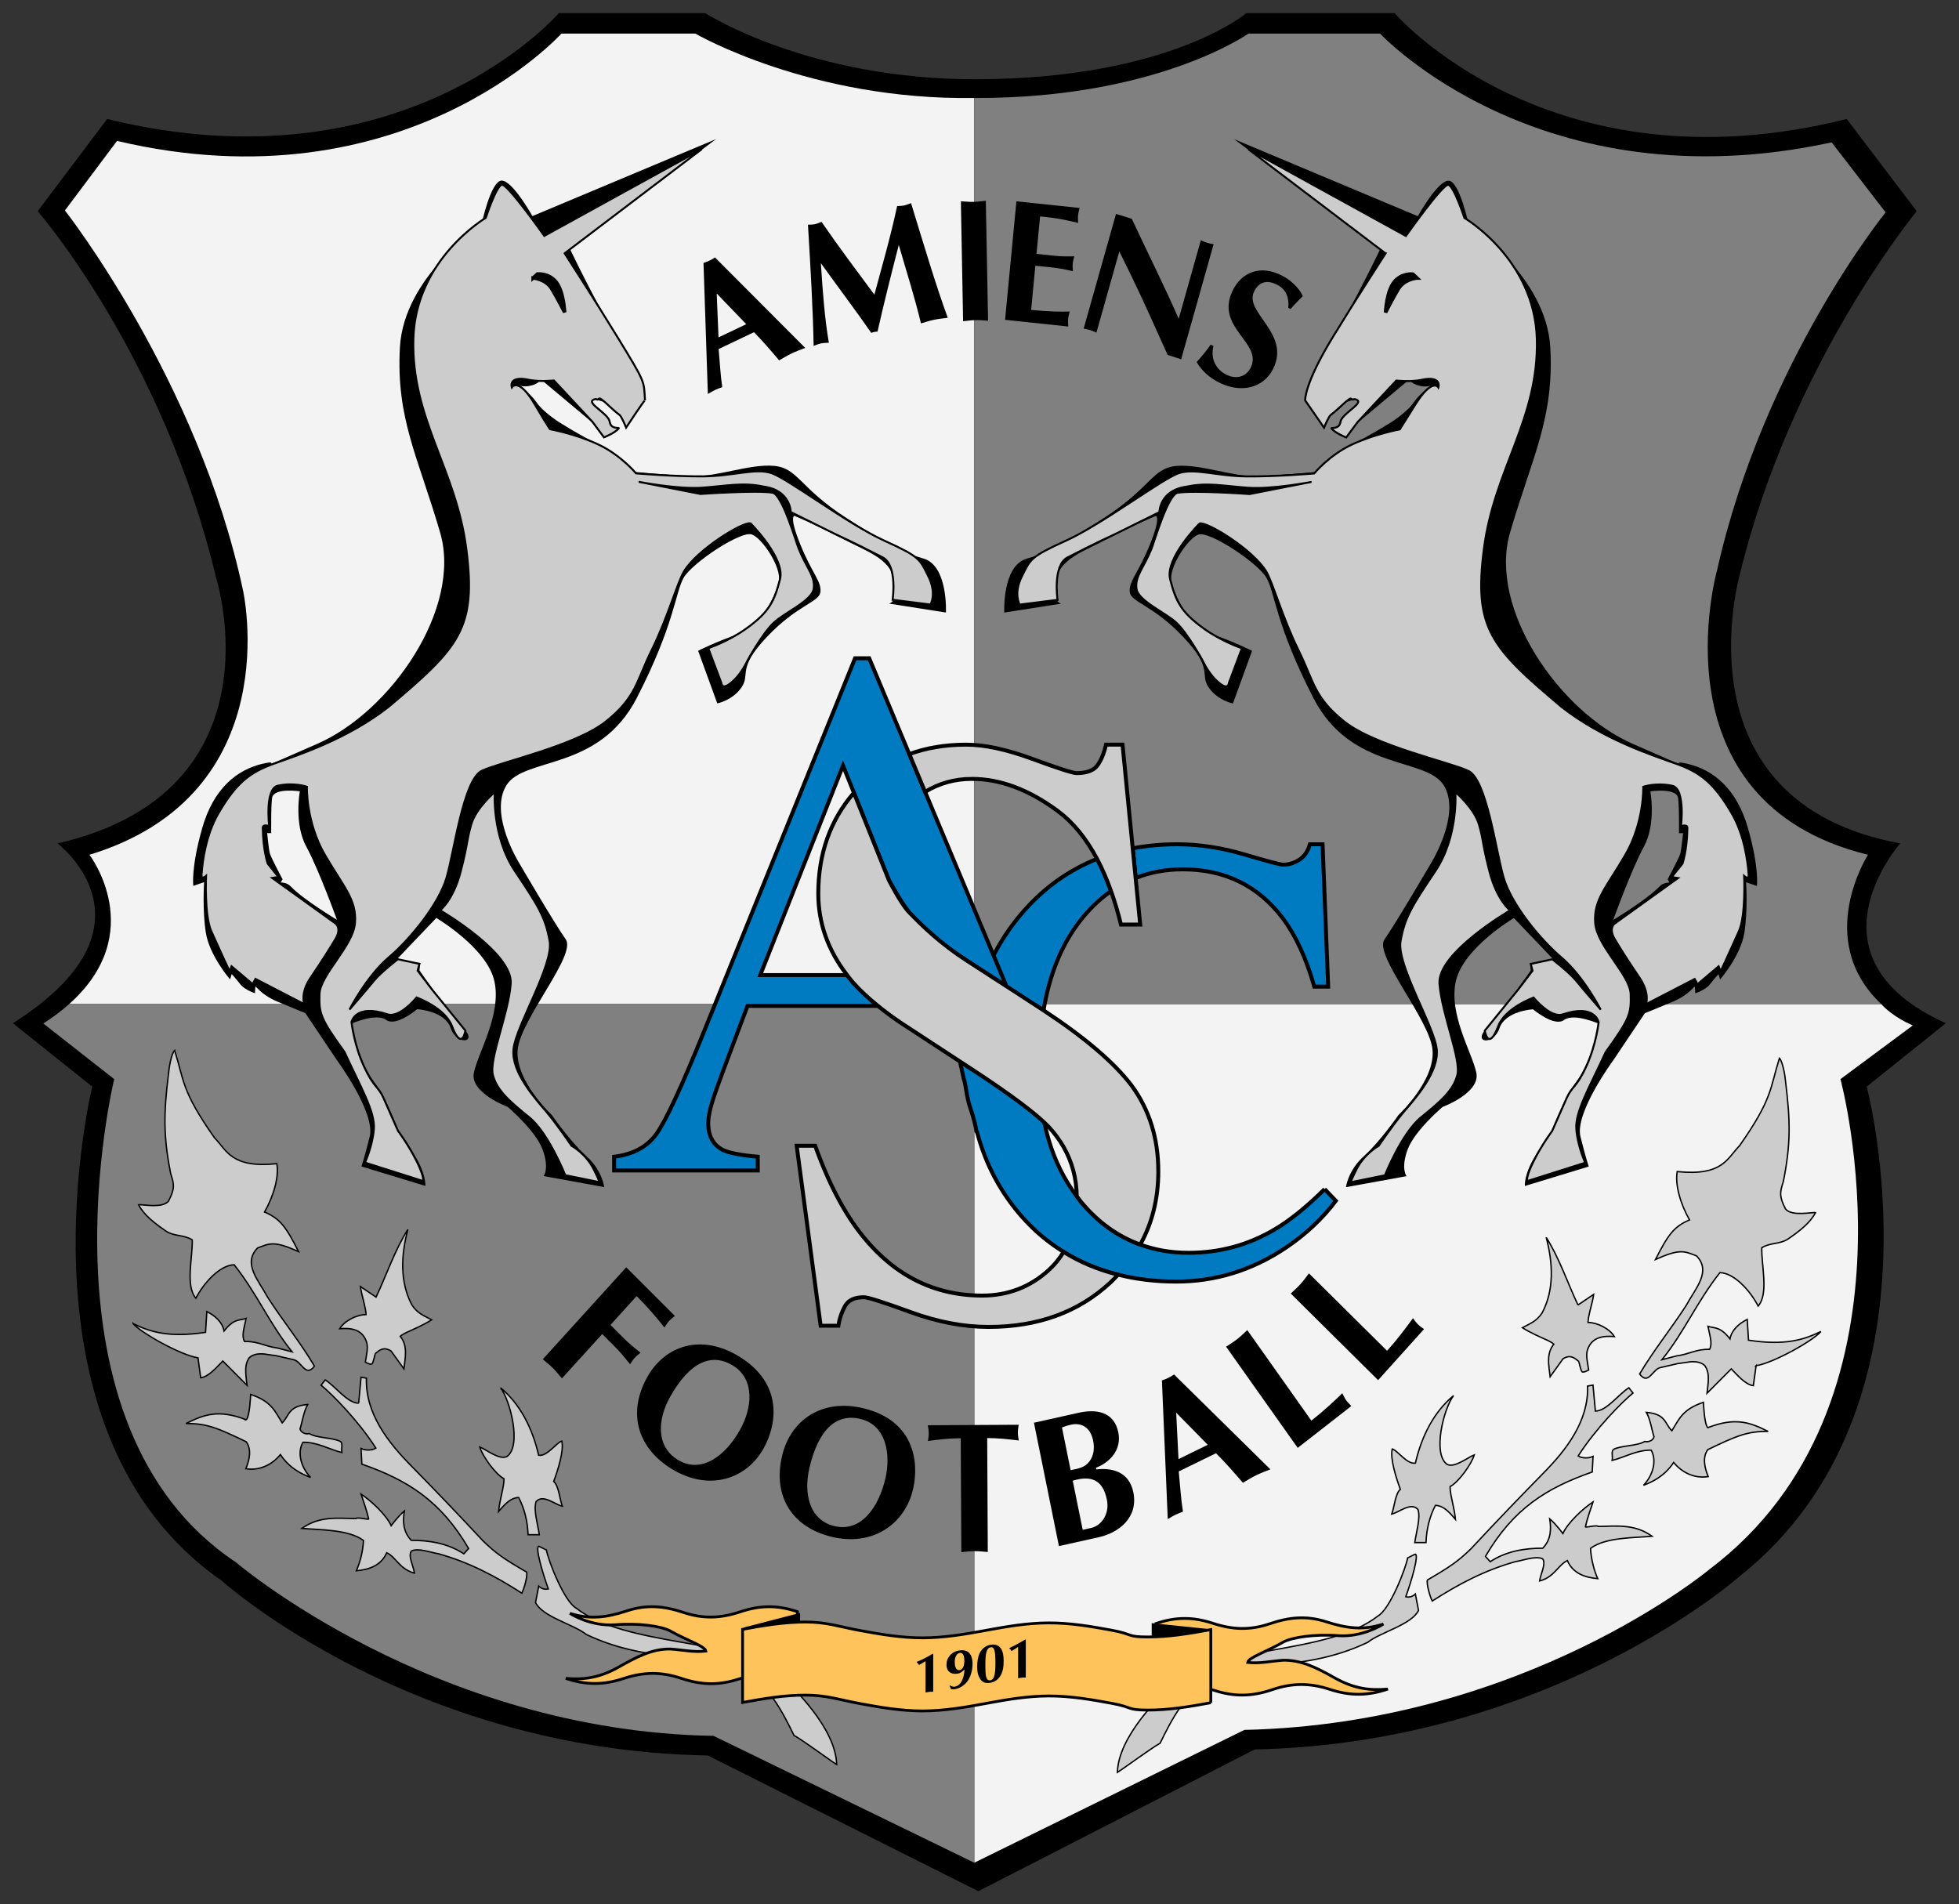
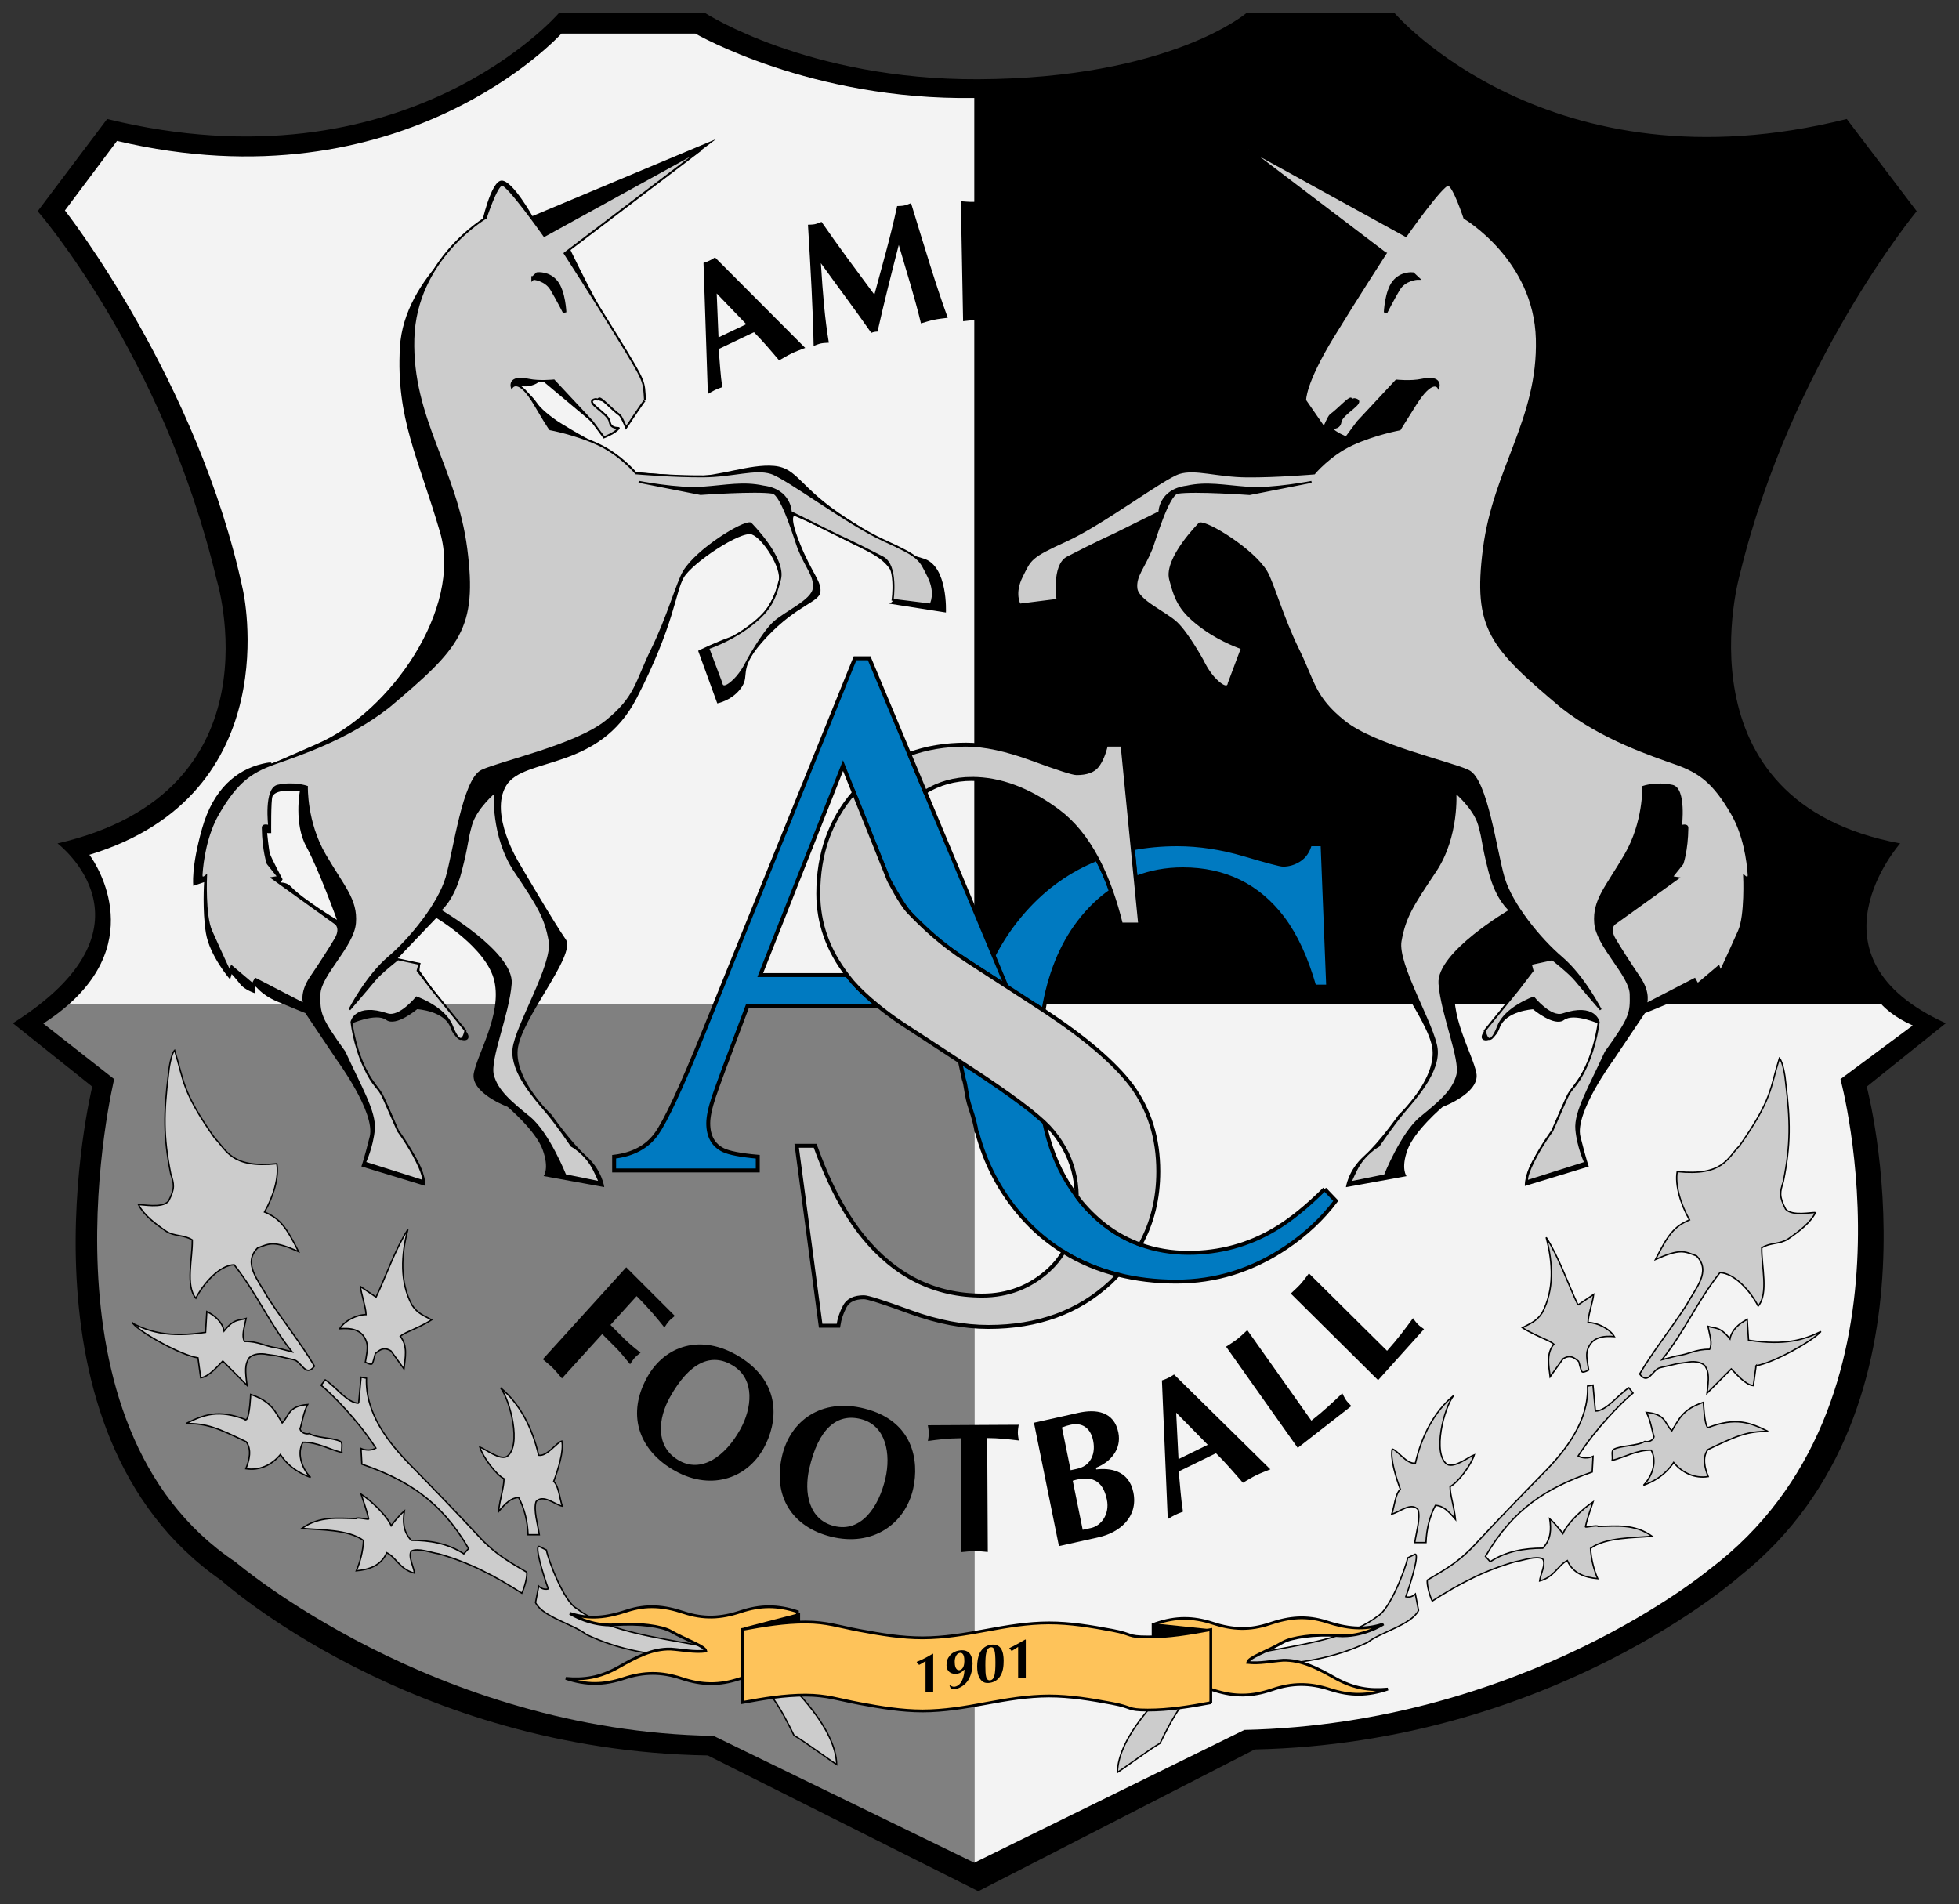
<svg xmlns="http://www.w3.org/2000/svg" xml:space="preserve" id="svg2483" height="291.62" width="300" version="1.0">
  <rect width="100%" height="100%" fill="#333333" stroke="none" />
  <defs id="defs2486">
    <clipPath id="clipPath2498">
      <path id="path2500" d="M 0,841 595,841 595,0 0,0 0,841 Z" />
    </clipPath>
    <clipPath id="clipPath2504">
      <path id="path2506" d="m 0.36,841.68 595.44,0 L 595.8,0 0.36,0 l 0,841.68 z" />
    </clipPath>
    <clipPath id="clipPath2594">
      <path id="path2596" d="m 399.685,682.251 68.031,0 0,-70 -68.031,0 0,70 z" />
    </clipPath>
    <clipPath id="clipPath2600">
      <path id="path2602" d="M 0,841 595,841 595,0 0,0 0,841 Z" />
    </clipPath>
    <clipPath id="clipPath2606">
      <path id="path2608" d="m 0.36,841.68 595.44,0 L 595.8,0 0.36,0 l 0,841.68 z" />
    </clipPath>
    <clipPath id="clipPath2698">
      <path id="path2700" d="m 484.724,682.251 68.032,0 0,-70 -68.032,0 0,70 z" />
    </clipPath>
    <clipPath id="clipPath2704">
      <path id="path2706" d="M 0,841 595,841 595,0 0,0 0,841 Z" />
    </clipPath>
    <clipPath id="clipPath2710">
      <path id="path2712" d="m 0.36,841.68 595.44,0 L 595.8,0 0.36,0 l 0,841.68 z" />
    </clipPath>
    <radialGradient spreadMethod="pad" gradientTransform="matrix(15.486,-15.486,-15.486,-15.486,511.748,669.515)" gradientUnits="userSpaceOnUse" id="radialGradient2750" fy="0" fx="0" r="1" cy="0" cx="0">
      <stop offset="0" style="stop-color:#ffffff;stop-opacity:1" id="stop2752" />
      <stop offset="1" style="stop-color:#696a6c;stop-opacity:1" id="stop2754" />
    </radialGradient>
    <clipPath id="clipPath2762">
      <path id="path2764" d="m 484.724,682.251 68.032,0 0,-70 -68.032,0 0,70 z" />
    </clipPath>
    <clipPath id="clipPath2768">
      <path id="path2770" d="M 0,841 595,841 595,0 0,0 0,841 Z" />
    </clipPath>
    <clipPath id="clipPath2774">
      <path id="path2776" d="m 0.36,841.68 595.44,0 L 595.8,0 0.36,0 l 0,841.68 z" />
    </clipPath>
    <clipPath id="clipPath2800">
      <path id="path2802" d="m 147.567,682.251 68.031,0 0,-70 -68.031,0 0,70 z" />
    </clipPath>
    <clipPath id="clipPath2806">
      <path id="path2808" d="M 0,841 595,841 595,0 0,0 0,841 Z" />
    </clipPath>
    <clipPath id="clipPath2812">
      <path id="path2814" d="m 0.36,841.68 595.44,0 L 595.8,0 0.36,0 l 0,841.68 z" />
    </clipPath>
    <clipPath id="clipPath2876">
      <path id="path2878" d="m 229.606,682.251 68.032,0 0,-70 -68.032,0 0,70 z" />
    </clipPath>
    <clipPath id="clipPath2882">
      <path id="path2884" d="M 0,841 595,841 595,0 0,0 0,841 Z" />
    </clipPath>
    <clipPath id="clipPath2888">
      <path id="path2890" d="m 0.36,841.68 595.44,0 L 595.8,0 0.36,0 l 0,841.68 z" />
    </clipPath>
    <clipPath id="clipPath3012">
-       <path id="path3014" d="m 314.646,682.251 68.031,0 0,-70 -68.031,0 0,70 z" />
-     </clipPath>
+       </clipPath>
    <clipPath id="clipPath3018">
      <path id="path3020" d="M 0,841 595,841 595,0 0,0 0,841 Z" />
    </clipPath>
    <clipPath id="clipPath3024">
      <path id="path3026" d="m 0.36,841.68 595.44,0 L 595.8,0 0.36,0 l 0,841.68 z" />
    </clipPath>
    <clipPath id="clipPath3124">
      <path id="path3126" d="m 399.685,574.543 68.031,0 0,-69.999 -68.031,0 0,69.999 z" />
    </clipPath>
    <clipPath id="clipPath3130">
      <path id="path3132" d="M 0,841 595,841 595,0 0,0 0,841 Z" />
    </clipPath>
    <clipPath id="clipPath3136">
      <path id="path3138" d="m 0.36,841.68 595.44,0 L 595.8,0 0.36,0 l 0,841.68 z" />
    </clipPath>
    <clipPath id="clipPath3146">
      <path id="path3148" d="m 455.345,545.226 c 0.276,2.59 2.598,4.466 5.187,4.19 2.588,-0.275 4.463,-2.597 4.187,-5.187 -0.275,-2.59 -2.597,-4.466 -5.185,-4.191 -2.589,0.276 -4.464,2.598 -4.189,5.188" />
    </clipPath>
    <clipPath id="clipPath3668">
      <path id="path3670" d="m 399.685,574.543 68.031,0 0,-69.999 -68.031,0 0,69.999 z" />
    </clipPath>
    <clipPath id="clipPath3674">
      <path id="path3676" d="M 0,841 595,841 595,0 0,0 0,841 Z" />
    </clipPath>
    <clipPath id="clipPath3680">
      <path id="path3682" d="m 0.36,841.68 595.44,0 L 595.8,0 0.36,0 l 0,841.68 z" />
    </clipPath>
    <clipPath id="clipPath3728">
      <path id="path3730" d="m 484.724,574.543 68.032,0 0,-69.999 -68.032,0 0,69.999 z" />
    </clipPath>
    <clipPath id="clipPath3734">
      <path id="path3736" d="M 0,841 595,841 595,0 0,0 0,841 Z" />
    </clipPath>
    <clipPath id="clipPath3740">
      <path id="path3742" d="m 0.36,841.68 595.44,0 L 595.8,0 0.36,0 l 0,841.68 z" />
    </clipPath>
    <clipPath id="clipPath3812">
      <path id="path3814" d="m 149.105,574.543 66.493,0 0,-69.999 -66.493,0 0,69.999 z" />
    </clipPath>
    <clipPath id="clipPath3818">
      <path id="path3820" d="M 0,841 595,841 595,0 0,0 0,841 Z" />
    </clipPath>
    <clipPath id="clipPath3824">
      <path id="path3826" d="m 0.36,841.68 595.44,0 L 595.8,0 0.36,0 l 0,841.68 z" />
    </clipPath>
    <clipPath id="clipPath4492">
      <path id="path4494" d="m 229.606,574.543 68.032,0 0,-69.999 -68.032,0 0,69.999 z" />
    </clipPath>
    <clipPath id="clipPath4498">
      <path id="path4500" d="M 0,841 595,841 595,0 0,0 0,841 Z" />
    </clipPath>
    <clipPath id="clipPath4504">
      <path id="path4506" d="m 0.36,841.68 595.44,0 L 595.8,0 0.36,0 l 0,841.68 z" />
    </clipPath>
    <clipPath id="clipPath4642">
      <path id="path4644" d="m 269.913,547.204 c -3.216,0 -5.823,-2.608 -5.823,-5.824 0,-3.215 2.607,-5.823 5.823,-5.823 3.216,0 5.823,2.608 5.823,5.823 0,3.216 -2.607,5.824 -5.823,5.824" />
    </clipPath>
    <clipPath id="clipPath4858">
      <path id="path4860" d="m 229.606,574.543 68.032,0 0,-69.999 -68.032,0 0,69.999 z" />
    </clipPath>
    <clipPath id="clipPath4864">
      <path id="path4866" d="M 0,841 595,841 595,0 0,0 0,841 Z" />
    </clipPath>
    <clipPath id="clipPath4870">
      <path id="path4872" d="m 0.36,841.68 595.44,0 L 595.8,0 0.36,0 l 0,841.68 z" />
    </clipPath>
    <clipPath id="clipPath4896">
      <path id="path4898" d="m 314.646,574.543 68.031,0 0,-69.999 -68.031,0 0,69.999 z" />
    </clipPath>
    <clipPath id="clipPath4902">
      <path id="path4904" d="M 0,841 595,841 595,0 0,0 0,841 Z" />
    </clipPath>
    <clipPath id="clipPath4908">
      <path id="path4910" d="m 0.36,841.68 595.44,0 L 595.8,0 0.36,0 l 0,841.68 z" />
    </clipPath>
    <clipPath id="clipPath5008">
      <path id="path5010" d="m 337.923,562.831 2.029,0 0,-0.102 0.304,0.002 0.305,-0.002 0,-0.101 0.202,0.004 0.204,-0.004 0,-0.102 0.304,0 0,-0.101 0.152,0.002 0.153,-0.002 0,-0.102 0.149,0.007 0.155,-0.007 0,-0.101 0.203,0 0,-0.102 0.203,0 0,-0.101 0.203,0 0,-0.102 0.203,0 0,-0.101 0.203,0 0,-0.102 0.166,-0.047 0.138,-0.054 0,-0.102 0.203,0 0.102,-0.202 0.203,0 0,-0.102 0.15,-0.1 0.154,-0.103 0,-0.101 0.203,0 0,-0.102 0.165,-0.113 0.277,-0.279 0.167,-0.115 0,-0.101 0.101,0 0.101,-0.203 0.102,0 0,-0.204 0.203,0 0,-0.202 0.11,-0.049 0.093,-0.053 0,-0.203 0.203,-0.101 0.048,-0.204 0.053,-0.202 0.101,-0.052 0.102,-0.049 0,-0.203 0.11,-0.047 0.093,-0.055 0.014,-0.069 -0.007,-0.082 -0.007,-0.153 0.102,0 0.041,-0.206 0.06,-0.2 0.101,0 0.004,-0.152 -0.004,-0.152 0.102,0 0,-0.305 0.101,0 -0.003,-0.148 0.003,-0.156 0.102,0 -0.002,-0.253 0.002,-0.255 0.101,0 0,-0.406 0.102,0 0,-1.116 0.102,0 -0.102,-1.522 -0.102,0 0.003,-0.252 -0.003,-0.255 -0.101,0 0,-0.406 -0.102,0 0.003,-0.201 -0.003,-0.205 -0.101,0 0,-0.202 -0.102,0 -0.049,-0.305 -0.052,-0.304 -0.101,0 -0.056,-0.195 -0.046,-0.211 -0.101,0 0,-0.203 -0.105,-0.052 -0.099,-0.05 -0.054,-0.204 -0.047,-0.201 -0.203,-0.102 0,-0.203 -0.304,-0.203 0,-0.203 -0.101,0 0,-0.101 -0.205,-0.151 -0.201,-0.154 0,-0.101 -0.102,0 0,-0.101 -0.195,-0.136 -0.161,-0.168 -0.161,-0.168 -0.193,-0.137 0,-0.102 -0.203,0 -0.203,-0.304 -0.203,0 -0.101,-0.203 -0.205,-0.05 -0.201,-0.052 -0.102,-0.203 -0.203,0 0,-0.101 -0.212,-0.045 -0.193,-0.056 0,-0.102 -0.153,0.007 -0.152,-0.007 0,-0.101 -0.203,0 0,-0.102 -0.204,0.002 -0.202,-0.002 0,-0.101 -0.304,0 0,-0.102 -0.206,0.005 -0.2,-0.005 0,-0.101 -0.406,0 0,-0.102 -0.092,0.017 -0.008,0.045 10e-4,0.023 -0.01,0.017 -0.094,0 0,-0.102 -0.356,-0.002 -0.354,0.002 0,-0.101 -1.217,0 0,0.101 -0.105,-0.008 -0.006,-0.018 0.008,-0.022 0.007,-0.022 -0.005,-0.019 -0.102,-0.012 0,0.101 -0.914,0 0,0.102 -0.204,-0.003 -0.201,0.003 0,0.101 -0.31,0.046 -0.299,0.056 0,0.101 -0.152,-0.004 -0.152,0.004 0,0.102 -0.205,0.052 -0.202,0.049 -0.101,0.203 -0.203,0 0,0.101 -0.203,0 0,0.102 -0.21,0.047 -0.196,0.054 0,0.102 -0.203,0 -0.102,0.153 -0.1,0.151 -0.15,0.053 -0.155,0.049 0,0.101 -0.203,0 0,0.203 -0.203,0 -0.101,0.203 -0.102,0 0,0.102 -0.204,0.153 -0.202,0.151 0,0.101 -0.101,0 0,0.203 -0.097,0.051 -0.106,0.051 -0.203,0.304 -0.101,0 0,0.203 -0.102,0 -0.046,0.054 -0.017,0.08 -0.038,0.171 -0.092,0.059 -0.111,0.042 0,0.203 -0.102,0 0,0.203 -0.203,0.101 -0.052,0.141 -0.007,0.102 -0.002,0.107 -0.04,0.158 -0.101,0 0,0.203 -0.102,0 0.003,0.152 -0.003,0.152 -0.101,0 0.002,0.152 -0.002,0.152 -0.102,0 -0.046,0.309 -0.055,0.3 -0.102,0 -0.008,0.254 0.008,0.254 -0.101,0 0,0.811 -0.102,0 0,0.102 0.074,0.034 0.031,0.022 -0.003,0.146 -0.102,0 0,0.609 0.102,0 0,1.116 0.101,0 -0.008,0.257 0.008,0.251 0.102,0 0,0.304 0.101,0 0.003,0.156 -0.003,0.149 0.102,0 0.043,0.311 0.058,0.297 0.102,0 -0.004,0.155 0.004,0.15 0.101,0 0.041,0.207 0.06,0.199 0.102,0 0,0.203 0.203,0.101 0,0.203 0.101,0 0,0.203 0.102,0 0,0.203 0.149,0.103 0.155,0.1 0,0.203 0.102,0 0.304,0.406 0.101,0 0,0.203 0.102,0 0,0.101 0.202,0.153 0.204,0.151 0,0.102 0.203,0 0,0.101 0.202,0.154 0.204,0.151 0,0.101 0.161,0.048 0.072,0.014 0.071,0.04 0.101,0.202 0.15,0.005 0.155,-0.005 0.101,0.203 0.196,0.058 0.21,0.044 0,0.101 0.205,0.044 0.201,0.058 0,0.101 0.152,0.007 0.153,-0.007 0,0.102 0.202,0 0,0.101 0.151,0.005 0.154,-0.005 0,0.102 0.304,0 0,0.101 0.389,0.066 0.423,0.036 0,0.101 0.308,-0.014 0.154,-0.009 0.147,0.023 0.084,0.037 0.013,0.013 -0.002,0.011 -0.091,0.018 -0.05,0.003 -0.018,0.002 0.165,0.018" />
    </clipPath>
    <clipPath id="clipPath5020">
      <path id="path5022" d="m 399.685,468.15 68.031,0 0,-70 -68.031,0 0,70 z" />
    </clipPath>
    <clipPath id="clipPath5026">
      <path id="path5028" d="M 0,841 595,841 595,0 0,0 0,841 Z" />
    </clipPath>
    <clipPath id="clipPath5032">
      <path id="path5034" d="m 0.36,841.68 595.44,0 L 595.8,0 0.36,0 l 0,841.68 z" />
    </clipPath>
    <clipPath id="clipPath5088">
      <path id="path5090" d="m 457.87,446.123 c -0.448,-3.498 -1.215,-7.813 -2.528,-12.391 -1.86,-6.489 -4.437,-12.226 -7.66,-17.055 -3.863,-5.791 -8.676,-10.28 -14.309,-13.362 -1.805,1.233 -7.739,5.57 -13.348,12.779 -3.908,5.023 -6.897,10.441 -8.883,16.103 -1.578,4.493 -2.522,9.153 -2.83,13.926 l 49.558,0" />
    </clipPath>
    <clipPath id="clipPath5108">
      <path id="path5110" d="m 399.685,468.15 68.031,0 0,-70 -68.031,0 0,70 z" />
    </clipPath>
    <clipPath id="clipPath5114">
      <path id="path5116" d="M 0,841 595,841 595,0 0,0 0,841 Z" />
    </clipPath>
    <clipPath id="clipPath5120">
      <path id="path5122" d="m 0.36,841.68 595.44,0 L 595.8,0 0.36,0 l 0,841.68 z" />
    </clipPath>
    <clipPath id="clipPath5132">
      <path id="path5134" d="m 484.724,468.15 68.032,0 0,-70 -68.032,0 0,70 z" />
    </clipPath>
    <clipPath id="clipPath5138">
      <path id="path5140" d="M 0,841 595,841 595,0 0,0 0,841 Z" />
    </clipPath>
    <clipPath id="clipPath5144">
      <path id="path5146" d="m 0.36,841.68 595.44,0 L 595.8,0 0.36,0 l 0,841.68 z" />
    </clipPath>
    <clipPath id="clipPath5260">
      <path id="path5262" d="m 149.105,468.15 66.493,0 0,-70 -66.493,0 0,70 z" />
    </clipPath>
    <clipPath id="clipPath5266">
      <path id="path5268" d="M 0,841 595,841 595,0 0,0 0,841 Z" />
    </clipPath>
    <clipPath id="clipPath5272">
      <path id="path5274" d="m 0.36,841.68 595.44,0 L 595.8,0 0.36,0 l 0,841.68 z" />
    </clipPath>
    <clipPath id="clipPath5352">
      <path id="path5354" d="m 229.606,468.15 68.032,0 0,-70 -68.032,0 0,70 z" />
    </clipPath>
    <clipPath id="clipPath5358">
      <path id="path5360" d="M 0,841 595,841 595,0 0,0 0,841 Z" />
    </clipPath>
    <clipPath id="clipPath5364">
      <path id="path5366" d="m 0.36,841.68 595.44,0 L 595.8,0 0.36,0 l 0,841.68 z" />
    </clipPath>
    <linearGradient spreadMethod="pad" gradientTransform="matrix(0,-31.367,-55.429,0,377.123,452.649)" gradientUnits="userSpaceOnUse" id="linearGradient5466" y2="0" x2="1" y1="0" x1="0">
      <stop offset="0" style="stop-color:#ffffff;stop-opacity:1" id="stop5468" />
      <stop offset="1" style="stop-color:#231f20;stop-opacity:1" id="stop5470" />
    </linearGradient>
    <clipPath id="clipPath5478">
      <path id="path5480" d="m 314.646,468.15 68.031,0 0,-70 -68.031,0 0,70 z" />
    </clipPath>
    <clipPath id="clipPath5484">
      <path id="path5486" d="M 0,841 595,841 595,0 0,0 0,841 Z" />
    </clipPath>
    <clipPath id="clipPath5490">
      <path id="path5492" d="m 0.36,841.68 595.44,0 L 595.8,0 0.36,0 l 0,841.68 z" />
    </clipPath>
    <clipPath id="clipPath5568">
      <path id="path5570" d="m 399.685,361.567 68.031,0 0,-70 -68.031,0 0,70 z" />
    </clipPath>
    <clipPath id="clipPath5574">
      <path id="path5576" d="M 0,841 595,841 595,0 0,0 0,841 Z" />
    </clipPath>
    <clipPath id="clipPath5580">
      <path id="path5582" d="m 0.36,841.68 595.44,0 L 595.8,0 0.36,0 l 0,841.68 z" />
    </clipPath>
    <clipPath id="clipPath5650">
      <path id="path5652" d="m 484.724,361.567 68.032,0 0,-70 -68.032,0 0,70 z" />
    </clipPath>
    <clipPath id="clipPath5656">
      <path id="path5658" d="M 0,841 595,841 595,0 0,0 0,841 Z" />
    </clipPath>
    <clipPath id="clipPath5662">
      <path id="path5664" d="m 0.36,841.68 595.44,0 L 595.8,0 0.36,0 l 0,841.68 z" />
    </clipPath>
    <radialGradient spreadMethod="pad" gradientTransform="matrix(16.863,0,0,-16.863,518.789,332.984)" gradientUnits="userSpaceOnUse" id="radialGradient5678" fy="0" fx="0" r="1" cy="0" cx="0">
      <stop offset="0" style="stop-color:#ffffff;stop-opacity:1" id="stop5680" />
      <stop offset="1" style="stop-color:#231f20;stop-opacity:1" id="stop5682" />
    </radialGradient>
    <clipPath id="clipPath5690">
      <path id="path5692" d="m 484.724,361.567 68.032,0 0,-70 -68.032,0 0,70 z" />
    </clipPath>
    <clipPath id="clipPath5696">
      <path id="path5698" d="M 0,841 595,841 595,0 0,0 0,841 Z" />
    </clipPath>
    <clipPath id="clipPath5702">
      <path id="path5704" d="m 0.36,841.68 595.44,0 L 595.8,0 0.36,0 l 0,841.68 z" />
    </clipPath>
    <clipPath id="clipPath5788">
      <path id="path5790" d="m 147.567,361.567 68.031,0 0,-70 -68.031,0 0,70 z" />
    </clipPath>
    <clipPath id="clipPath5794">
      <path id="path5796" d="M 0,841 595,841 595,0 0,0 0,841 Z" />
    </clipPath>
    <clipPath id="clipPath5800">
      <path id="path5802" d="m 0.36,841.68 595.44,0 L 595.8,0 0.36,0 l 0,841.68 z" />
    </clipPath>
    <clipPath id="clipPath5998">
-       <path id="path6000" d="m 229.606,361.567 68.032,0 0,-70 -68.032,0 0,70 z" />
-     </clipPath>
+       </clipPath>
    <clipPath id="clipPath6004">
      <path id="path6006" d="M 0,841 595,841 595,0 0,0 0,841 Z" />
    </clipPath>
    <clipPath id="clipPath6010">
      <path id="path6012" d="m 0.36,841.68 595.44,0 L 595.8,0 0.36,0 l 0,841.68 z" />
    </clipPath>
    <clipPath id="clipPath6104">
      <path id="path6106" d="m 314.646,361.567 68.031,0 0,-70 -68.031,0 0,70 z" />
    </clipPath>
    <clipPath id="clipPath6110">
      <path id="path6112" d="M 0,841 595,841 595,0 0,0 0,841 Z" />
    </clipPath>
    <clipPath id="clipPath6116">
      <path id="path6118" d="m 0.36,841.68 595.44,0 L 595.8,0 0.36,0 l 0,841.68 z" />
    </clipPath>
    <clipPath id="clipPath6254">
      <path id="path6256" d="M 0,841 595,841 595,0 0,0 0,841 Z" />
    </clipPath>
    <clipPath id="clipPath6260">
      <path id="path6262" d="m 0.36,841.68 595.44,0 L 595.8,0 0.36,0 l 0,841.68 z" />
    </clipPath>
  </defs>
  <g id="g2492" transform="matrix(0.504,0,0,-0.504,-6.15,418.131)">
    <g id="g5128" transform="matrix(9.962,0,0,9.962,-4852.548,-3778.273)">
      <g id="g5130" clip-path="url(#clipPath5132)">
        <g id="g5136" clip-path="url(#clipPath5138)">
          <g id="g5142" clip-path="url(#clipPath5144)">
            <path style="fill:#000000;fill-opacity:1;fill-rule:nonzero;stroke:none" id="path5148" d="m 518.17,404.86 8.43,4.324 c 9.083,0.194 14.809,5.296 14.809,5.296 6.455,5.141 3.858,14.922 3.858,14.922 l 2.412,1.934 c -4.46,2.019 -1.391,5.485 -1.391,5.485 -6.892,1.273 -4.888,8.216 -4.888,8.216 1.554,6.421 5.392,11.068 5.392,11.068 l -2.134,2.813 c -9.072,-2.27 -13.791,3.229 -13.791,3.229 l -4.522,0 c 0,0 -2.331,-1.99 -8.175,-2.017 -5.178,-0.024 -8.327,2.017 -8.327,2.017 l -4.467,0 c 0,0 -4.693,-5.454 -13.777,-3.229 l -2.119,-2.813 c 0,0 3.815,-4.365 5.45,-11.209 0,0 2.044,-6.493 -4.845,-8.075 0,0 3.331,-2.518 -1.362,-5.485 l 2.422,-1.934 c 0,0 -2.589,-10.532 3.936,-15.062 0,0 5.753,-5.191 14.838,-5.339 l 8.251,-4.141" />
            <path style="fill:#f3f3f3;fill-opacity:1;fill-rule:evenodd;stroke:none" id="path5150" d="m 518.047,459.559 c -4.996,-0.079 -8.508,1.964 -8.508,1.964 l -4.084,0 c 0,0 -4.819,-5.336 -13.555,-3.274 l -1.589,-2.121 c 0,0 4.072,-5.192 5.43,-11.581 0,0 1.413,-6.219 -4.683,-8.073 0,0 1.825,-2.378 -0.619,-4.554 l 27.608,0 0,27.639" />
            <path style="fill:#f3f3f3;fill-opacity:1;fill-rule:evenodd;stroke:none" id="path5152" d="m 545.711,431.92 -27.664,0 0,-26.191 8.238,4.051 c 8.552,0.188 14.185,4.898 14.185,4.898 6.686,5.04 3.996,14.953 3.996,14.953 l 2.205,1.637 c -0.547,0.237 -0.873,0.548 -0.96,0.652" />
-             <path style="fill:#808080;fill-opacity:1;fill-rule:evenodd;stroke:none" id="path5154" d="m 545.711,431.92 c -2.078,1.958 -0.405,4.554 -0.405,4.554 -6.608,1.617 -4.602,8.684 -4.602,8.684 1.421,6.338 5.14,10.911 5.14,10.911 l -1.646,2.136 c -8.891,-1.929 -13.774,3.318 -13.774,3.318 l -4.015,0 c 0,0 -2.78,-1.971 -8.303,-1.965 -0.02,0 -0.039,0.001 -0.059,0.001 l 0,-27.639 27.664,0" />
            <path style="fill:#808080;fill-opacity:1;fill-rule:evenodd;stroke:none" id="path5156" d="m 490.439,431.92 c -0.225,-0.2 -0.485,-0.398 -0.787,-0.593 l 2.162,-1.696 c 0,0 -2.566,-10.559 3.706,-14.733 0,0 6.022,-5.156 14.575,-5.3 l 7.952,-3.869 0,26.191 -27.608,0" />
            <path style="fill:#000000;fill-opacity:1;fill-rule:nonzero;stroke:none" id="path5158" d="m 516.502,445.509 c -0.75,0.223 -0.883,0.291 -2.342,1.229 -1.459,0.939 -1.486,1.531 -2.219,1.599 -0.734,0.068 -1.732,-0.337 -2.472,-0.311 -0.741,0.026 -1.759,0.124 -1.759,0.124 0,0 -0.53,0.553 -1.105,0.831 -0.574,0.278 -1.237,0.699 -1.237,0.699 0,0 -0.479,0.309 -0.662,0.581 -0.183,0.272 -0.533,0.531 -0.533,0.531 0,0 0.134,-0.067 0.372,-0.002 0.238,0.065 0.279,0.188 0.279,0.188 l 1.855,-1.554 c 0,0 -0.851,1.187 -0.577,1.22 0.147,0.017 0.202,-0.14 0.334,-0.035 -0.382,-0.302 0.907,-0.399 0.91,-0.43 -0.041,0.507 0.4,0.918 -0.426,2.437 -0.825,1.518 -1.21,2.35 -1.21,2.35 l 4.461,3.339 -5.601,-2.349 c 0,0 -0.607,1.088 -0.939,1.083 -0.332,-0.005 -0.615,-1.344 -0.615,-1.344 0,0 -2.369,-1.571 -2.488,-3.744 -0.12,-2.174 0.557,-3.344 1.228,-5.651 0.671,-2.307 -1.501,-5.462 -3.752,-6.443 -2.252,-0.981 -0.898,-0.424 -1.673,-0.608 -0.775,-0.185 -1.489,-0.75 -1.835,-1.969 -0.346,-1.219 -0.269,-1.755 -0.269,-1.755 l 0.329,0.114 c 0,0 -0.058,-0.858 0.055,-1.552 0.113,-0.694 0.738,-1.416 0.738,-1.416 l 0.048,0.165 c 0,0 0.124,-0.131 0.26,-0.308 0.136,-0.177 0.451,-0.277 0.451,-0.277 0,0 10e-4,0.13 0.011,0.193 0.01,0.063 0.129,-0.219 0.671,-0.448 0.541,-0.229 0.853,-0.35 0.853,-0.35 l 0.963,-1.436 c 0,0 1.183,-1.605 1.001,-2.333 -0.182,-0.727 -0.254,-0.909 -0.254,-0.909 l 1.951,-0.594 c 0,0 0.039,0.362 -0.356,0.977 -0.395,0.615 -0.452,0.647 -0.452,0.647 0,0 -0.349,1.02 -0.775,1.575 -0.425,0.555 -0.706,1.736 -0.706,1.736 0,0 0.783,0.357 1.096,0.127 0.297,-0.219 0.944,0.328 0.944,0.328 0,0 0.841,-0.045 1.022,-0.577 0.181,-0.533 0.835,-0.456 0.392,-0.006 -0.443,0.449 -1.343,1.765 -1.343,1.765 l 0.015,0.214 -0.704,0.128 1.201,1.259 c 0,0 1.547,-0.911 1.772,-1.93 0.225,-1.018 -0.506,-2.189 -0.627,-2.797 -0.121,-0.608 1.029,-1.034 1.029,-1.034 0,0 0.854,-0.721 1.068,-1.302 0.214,-0.583 0.032,-0.81 0.032,-0.81 l 1.848,-0.336 c 0,0 -0.06,0.51 -0.547,0.947 -0.487,0.436 -1.055,1.256 -1.055,1.256 0,0 -1.13,1.053 -1.037,1.992 0.093,0.938 1.801,2.887 1.465,3.361 -0.336,0.474 -1.417,2.322 -1.417,2.322 0,0 -0.933,1.495 -0.395,2.374 0.539,0.88 2.822,0.421 3.978,2.666 1.156,2.245 1.172,3.219 1.433,3.672 0.261,0.452 1.748,1.441 2.079,1.316 0.331,-0.126 0.909,-1.013 0.82,-1.431 -0.09,-0.418 -0.538,-1.379 -1.217,-1.603 -0.678,-0.225 -1.243,-0.513 -1.243,-0.513 l 0.584,-1.605 c 0,0 0.469,0.088 0.744,0.495 0.273,0.406 -0.158,0.55 0.769,1.532 0.928,0.983 1.602,1.056 1.634,1.376 0.032,0.32 -0.258,0.568 -0.611,1.437 -0.353,0.868 -0.186,0.881 -0.186,0.881 0,0 0.602,-0.24 1.42,-0.672 0.819,-0.431 1.471,-0.615 1.632,-1.274 0.16,-0.659 -0.162,-0.731 -0.162,-0.731 l 1.734,-0.272 c 0,0 0.069,1.422 -0.68,1.645 z m -19.299,-10.004 c -0.127,0.136 -0.311,0.122 -0.311,0.122 l 0.058,0.098 c 0,0 -0.349,0.654 -0.388,0.788 -0.033,0.116 -0.083,0.623 -0.083,0.623 l 0.124,-0.001 c 0,0 -0.012,1.014 0.04,1.123 0.126,0.259 0.833,0.152 0.833,0.152 0,0 -0.184,-0.987 0.197,-1.686 0.381,-0.7 0.935,-2.234 0.935,-2.234 0,0 -1.035,0.623 -1.405,1.015" />
            <path style="fill:#cccccc;fill-opacity:1;fill-rule:nonzero;stroke:#000000;stroke-width:0.06;stroke-linecap:butt;stroke-linejoin:miter;stroke-miterlimit:4;stroke-dasharray:none;stroke-opacity:1" id="path5160" d="m 503.423,438.387 c 0,0 -0.098,-1.351 0.616,-2.415 0.714,-1.064 0.927,-1.406 1.056,-2.125 0.13,-0.719 -1.028,-2.594 -1.102,-3.297 -0.075,-0.704 0.661,-1.511 1.007,-1.921 0.346,-0.411 0.761,-1.03 0.761,-1.03 0,0 0.438,-0.231 0.686,-0.733 0.249,-0.501 0.145,-0.373 0.145,-0.373 l -1.021,0.207 c 0,0 -0.511,1.288 -1.095,1.763 -0.584,0.475 -0.984,0.809 -1.111,1.288 -0.128,0.48 0.47,1.849 0.543,2.791 0.072,0.943 -2.155,2.239 -2.155,2.239 0,0 0.4,0.296 0.63,1.188 0.23,0.893 0.17,0.904 0.317,1.42 0.147,0.516 0.723,0.998 0.723,0.998 z" />
            <path style="fill:#cccccc;fill-opacity:1;fill-rule:nonzero;stroke:#000000;stroke-width:0.06;stroke-linecap:butt;stroke-linejoin:miter;stroke-miterlimit:4;stroke-dasharray:none;stroke-opacity:1" id="path5162" d="m 505.553,454.821 c 0,0 0.851,-1.315 1.6,-2.538 0.888,-1.452 0.808,-1.33 0.851,-1.946 -0.002,0.037 -0.576,-0.832 -0.576,-0.832 0,0 -0.138,0.341 -0.2,0.385 -0.246,0.178 -0.57,0.547 -0.626,0.5 -0.085,-0.073 -0.038,0.012 -0.15,-0.027 -0.285,-0.098 0.438,-0.42 0.476,-0.683 0.033,-0.237 0.3,-0.166 0.275,-0.197 -0.113,-0.145 -0.451,-0.276 -0.451,-0.276 l -0.35,0.473 -1.177,1.262 c 0,0 -0.447,-0.048 -0.769,0.021 -0.639,0.138 -0.514,-0.232 -0.514,-0.232 0,0 0.2,0.333 0.7,-0.519 0.501,-0.851 0.475,-0.759 0.475,-0.759 0,0 0.764,-0.139 1.456,-0.46 0.691,-0.322 1.157,-0.884 1.157,-0.884 0,0 1.142,-0.099 2.054,-0.092 0.912,0.008 1.574,0.257 2.065,0.103 0.492,-0.155 2.33,-1.554 3.447,-2.061 1.116,-0.507 1.085,-0.567 1.351,-1.093 0.264,-0.526 0.065,-0.859 0.065,-0.859 l -1.156,0.145 c 0,0 0.157,1.054 -0.304,1.294 -0.838,0.434 -1.473,0.724 -1.473,0.724 l -1.33,0.659 c 0,0 -0.003,0.67 -0.834,0.777 -0.619,0.134 -1.113,0.019 -1.867,-0.035 -0.754,-0.053 -1.938,0.18 -1.938,0.18 l 1.887,-0.371 c 0,0 1.701,0.12 2.197,0.039 0.293,-0.047 0.714,-1.499 0.796,-1.703 0.234,-0.586 0.504,-0.83 0.462,-1.214 -0.043,-0.383 -0.886,-0.729 -1.23,-1.058 -0.344,-0.328 -0.788,-1.138 -0.788,-1.138 0,0 -0.163,-0.362 -0.409,-0.599 -0.379,-0.367 -0.389,-0.103 -0.389,-0.103 l -0.403,1.072 c 0,0 0.595,0.196 1.154,0.594 0.727,0.52 0.866,0.864 1.034,1.507 0.168,0.643 -0.898,1.706 -0.898,1.706 -0.227,0.063 -1.632,-0.801 -2.031,-1.467 -0.2,-0.333 -0.496,-1.409 -0.978,-2.385 -0.482,-0.977 -0.472,-1.446 -1.401,-2.19 -0.93,-0.743 -3.225,-1.238 -3.786,-1.505 -0.562,-0.268 -0.84,-2.455 -1.076,-3.259 -0.236,-0.804 -1.094,-1.865 -1.768,-2.438 -0.673,-0.572 -1.192,-1.586 -1.192,-1.586 0,0 0.562,0.652 0.757,0.891 0.195,0.24 0.717,0.644 0.717,0.644 l 0.659,-0.141 -0.055,-0.207 0.442,-0.581 1.015,-1.249 c 0,0 -0.107,-0.653 -0.411,0.14 -0.215,0.563 -1.078,0.87 -1.078,0.87 0,0 -0.516,-0.638 -0.891,-0.512 -0.98,0.33 -1.094,-0.235 -1.094,-0.235 0,0 0.073,-0.687 0.378,-1.351 0.304,-0.663 0.438,-0.601 0.603,-0.978 0.166,-0.378 0.437,-0.992 0.437,-0.992 0,0 0.323,-0.428 0.571,-0.93 0.248,-0.501 0.191,-0.599 0.191,-0.599 l -1.77,0.561 c 0,0 0.224,0.48 0.271,1.015 0.047,0.534 -0.408,1.291 -0.894,2.357 -0.758,1.05 -0.777,1.184 -0.764,1.768 0.014,0.584 1.028,1.464 1.083,2.171 0.054,0.707 -0.339,1.083 -0.92,2.079 -0.58,0.996 -0.547,2.076 -0.547,2.076 0,0 -0.391,0.137 -0.884,0.031 -0.404,-0.087 -0.266,-1.234 -0.266,-1.234 0,0 -0.196,0.075 -0.195,-0.051 0.01,-0.697 0.151,-1.092 0.151,-1.092 l 0.326,-0.407 -0.191,-0.03 1.942,-1.396 c 0,0 0.184,-0.142 -0.016,-0.475 -0.2,-0.333 -0.423,-0.684 -0.751,-1.167 -0.328,-0.484 -0.196,-0.812 -0.196,-0.812 l -1.487,0.77 -0.088,-0.158 -0.643,0.544 -0.058,-0.155 c 0,0 -0.179,0.374 -0.563,1.232 -0.211,0.473 -0.157,1.679 -0.157,1.679 0,0 -0.15,-0.14 -0.137,0.047 0.027,0.412 0.137,1.214 0.514,1.862 0.548,0.943 0.973,1.257 1.698,1.516 0.726,0.259 2.233,0.745 3.493,1.733 2.163,1.822 2.683,2.387 2.369,4.826 -0.315,2.44 -1.68,3.963 -1.614,6.398 0.065,2.436 2.209,3.691 2.209,3.691 0,0 0.319,0.977 0.49,1.011 0.171,0.034 1.295,-1.561 1.295,-1.561 l 4.799,2.643 -4.178,-3.174 z" />
            <path style="fill:#000000;fill-opacity:1;fill-rule:nonzero;stroke:#000000;stroke-width:0.107;stroke-linecap:butt;stroke-linejoin:miter;stroke-miterlimit:4;stroke-dasharray:none;stroke-opacity:1" id="path5164" d="m 504.591,454.069 0.13,0.12 c 0,0 0.349,0.042 0.577,-0.251 0.229,-0.293 0.254,-0.917 0.254,-0.917 0,0 -0.202,0.399 -0.388,0.711 -0.186,0.312 -0.573,0.337 -0.573,0.337 z" />
            <path style="fill:#000000;fill-opacity:1;fill-rule:nonzero;stroke:none" id="path5166" d="m 537.536,434.487 c 0,0 0.553,1.535 0.934,2.234 0.382,0.699 0.198,1.687 0.198,1.687 0,0 0.707,0.107 0.832,-0.153 0.053,-0.109 0.041,-1.122 0.041,-1.122 l 0.124,0.001 c 0,0 -0.051,-0.507 -0.084,-0.624 -0.038,-0.133 -0.387,-0.787 -0.387,-0.787 l 0.057,-0.098 c 0,0 -0.183,0.013 -0.31,-0.122 -0.37,-0.393 -1.405,-1.016 -1.405,-1.016 z m -18.575,9.375 1.735,0.272 c 0,0 -0.323,0.071 -0.162,0.731 0.16,0.659 0.813,0.842 1.631,1.274 0.819,0.431 1.421,0.671 1.421,0.671 0,0 0.167,-0.013 -0.186,-0.881 -0.354,-0.868 -0.644,-1.117 -0.612,-1.436 0.033,-0.32 0.707,-0.393 1.634,-1.376 0.928,-0.983 0.497,-1.126 0.77,-1.533 0.274,-0.406 0.744,-0.495 0.744,-0.495 l 0.584,1.606 c 0,0 -0.565,0.288 -1.244,0.512 -0.678,0.224 -1.126,1.185 -1.216,1.604 -0.089,0.418 0.488,1.305 0.819,1.43 0.331,0.126 1.819,-0.864 2.079,-1.316 0.261,-0.452 0.277,-1.427 1.434,-3.672 1.156,-2.244 3.439,-1.785 3.977,-2.665 0.538,-0.88 -0.394,-2.375 -0.394,-2.375 0,0 -1.082,-1.848 -1.417,-2.321 -0.336,-0.474 1.372,-2.423 1.465,-3.362 0.092,-0.939 -1.037,-1.992 -1.037,-1.992 0,0 -0.569,-0.82 -1.055,-1.256 -0.487,-0.436 -0.548,-0.947 -0.548,-0.947 l 1.848,0.336 c 0,0 -0.182,0.228 0.032,0.81 0.215,0.582 1.068,1.302 1.068,1.302 0,0 1.151,0.426 1.03,1.035 -0.121,0.608 -0.852,1.778 -0.627,2.797 0.225,1.018 1.771,1.929 1.771,1.929 l 1.201,-1.258 -0.703,-0.128 0.015,-0.215 c 0,0 -0.901,-1.315 -1.344,-1.765 -0.442,-0.45 0.211,-0.527 0.392,0.006 0.182,0.533 1.023,0.577 1.023,0.577 0,0 0.647,-0.546 0.943,-0.328 0.314,0.231 1.097,-0.126 1.097,-0.126 0,0 -0.281,-1.181 -0.707,-1.737 -0.425,-0.555 -0.774,-1.574 -0.774,-1.574 0,0 -0.057,-0.032 -0.452,-0.647 -0.396,-0.615 -0.356,-0.978 -0.356,-0.978 l 1.95,0.594 c 0,0 -0.072,0.183 -0.254,0.91 -0.182,0.727 1.002,2.333 1.002,2.333 l 0.963,1.435 c 0,0 0.311,0.122 0.853,0.351 0.541,0.228 0.66,0.511 0.671,0.447 0.01,-0.063 0.011,-0.193 0.011,-0.193 0,0 0.314,0.101 0.451,0.278 0.136,0.176 0.259,0.307 0.259,0.307 l 0.048,-0.165 c 0,0 0.626,0.722 0.739,1.416 0.113,0.695 0.054,1.553 0.054,1.553 l 0.33,-0.114 c 0,0 0.077,0.535 -0.269,1.754 -0.346,1.219 -1.06,1.784 -1.835,1.969 -0.776,0.185 0.578,-0.372 -1.673,0.608 -2.252,0.981 -4.424,4.137 -3.753,6.444 0.671,2.307 1.348,3.477 1.229,5.65 -0.12,2.173 -2.488,3.744 -2.488,3.744 0,0 -0.284,1.34 -0.615,1.344 -0.332,0.005 -0.939,-1.083 -0.939,-1.083 l -5.601,2.349 4.461,-3.338 c 0,0 -0.385,-0.832 -1.211,-2.351 -0.825,-1.519 -0.385,-1.929 -0.425,-2.436 0.002,0.03 1.291,0.128 0.909,0.429 0.133,-0.104 0.188,0.053 0.334,0.035 0.275,-0.033 -0.576,-1.219 -0.576,-1.219 l 1.854,1.553 c 0,0 0.041,-0.122 0.28,-0.188 0.238,-0.065 0.372,0.003 0.372,0.003 0,0 -0.351,-0.26 -0.533,-0.532 -0.183,-0.272 -0.662,-0.581 -0.662,-0.581 0,0 -0.663,-0.42 -1.238,-0.698 -0.574,-0.279 -1.104,-0.831 -1.104,-0.831 0,0 -1.018,-0.099 -1.759,-0.124 -0.74,-0.027 -1.738,0.378 -2.472,0.31 -0.734,-0.068 -0.76,-0.659 -2.219,-1.598 -1.459,-0.939 -1.593,-1.007 -2.342,-1.23 -0.75,-0.223 -0.681,-1.644 -0.681,-1.644" />
            <path style="fill:#cccccc;fill-opacity:1;fill-rule:nonzero;stroke:#000000;stroke-width:0.06;stroke-linecap:butt;stroke-linejoin:miter;stroke-miterlimit:4;stroke-dasharray:none;stroke-opacity:1" id="path5168" d="m 532.72,438.385 c 0,0 0.099,-1.351 -0.615,-2.415 -0.714,-1.064 -0.927,-1.407 -1.056,-2.126 -0.13,-0.718 1.027,-2.593 1.102,-3.297 0.075,-0.703 -0.661,-1.51 -1.008,-1.921 -0.345,-0.411 -0.761,-1.029 -0.761,-1.029 0,0 -0.437,-0.232 -0.685,-0.733 -0.249,-0.502 -0.146,-0.374 -0.146,-0.374 l 1.021,0.207 c 0,0 0.512,1.288 1.095,1.763 0.584,0.476 0.984,0.81 1.112,1.289 0.128,0.479 -0.47,1.848 -0.543,2.791 -0.073,0.942 2.155,2.238 2.155,2.238 0,0 -0.4,0.296 -0.631,1.189 -0.229,0.892 -0.169,0.903 -0.316,1.42 -0.148,0.516 -0.724,0.998 -0.724,0.998 z" />
            <path style="fill:#cccccc;fill-opacity:1;fill-rule:nonzero;stroke:#000000;stroke-width:0.06;stroke-linecap:butt;stroke-linejoin:miter;stroke-miterlimit:4;stroke-dasharray:none;stroke-opacity:1" id="path5170" d="m 530.591,454.818 c 0,0 -0.851,-1.314 -1.6,-2.538 -0.888,-1.452 -0.852,-1.945 -0.852,-1.945 l 0.576,-0.833 c 0,0 0.139,0.341 0.201,0.386 0.245,0.178 0.57,0.546 0.626,0.499 0.085,-0.073 0.038,0.013 0.15,-0.026 0.285,-0.098 -0.438,-0.421 -0.476,-0.684 -0.034,-0.237 -0.3,-0.165 -0.275,-0.197 0.112,-0.144 0.45,-0.276 0.45,-0.276 l 0.351,0.473 1.177,1.262 c 0,0 0.447,-0.048 0.769,0.022 0.639,0.138 0.514,-0.233 0.514,-0.233 0,0 -0.175,0.316 -0.701,-0.518 -0.444,-0.705 -0.475,-0.76 -0.475,-0.76 0,0 -0.763,-0.139 -1.455,-0.46 -0.692,-0.321 -1.157,-0.884 -1.157,-0.884 0,0 -1.143,-0.099 -2.054,-0.091 -0.912,0.008 -1.574,0.257 -2.066,0.102 -0.491,-0.154 -2.33,-1.553 -3.446,-2.06 -1.116,-0.507 -1.086,-0.567 -1.351,-1.093 -0.265,-0.526 -0.065,-0.859 -0.065,-0.859 l 1.155,0.145 c 0,0 -0.157,1.054 0.304,1.293 0.839,0.435 1.474,0.724 1.474,0.724 l 1.329,0.659 c 0,0 0.003,0.67 0.834,0.777 0.619,0.135 1.114,0.02 1.868,-0.034 0.753,-0.053 1.938,0.179 1.938,0.179 l -1.888,-0.371 c 0,0 -1.7,0.121 -2.196,0.04 -0.294,-0.048 -0.715,-1.499 -0.796,-1.704 -0.235,-0.585 -0.505,-0.83 -0.462,-1.213 0.042,-0.384 0.886,-0.73 1.23,-1.058 0.343,-0.329 0.787,-1.139 0.787,-1.139 0,0 0.163,-0.361 0.409,-0.599 0.38,-0.366 0.39,-0.103 0.39,-0.103 l 0.402,1.073 c 0,0 -0.595,0.195 -1.153,0.594 -0.727,0.519 -0.867,0.863 -1.035,1.506 -0.168,0.643 0.898,1.706 0.898,1.706 0.228,0.063 1.632,-0.8 2.032,-1.466 0.199,-0.333 0.496,-1.409 0.978,-2.386 0.482,-0.977 0.471,-1.446 1.401,-2.189 0.929,-0.744 3.225,-1.239 3.786,-1.506 0.561,-0.267 0.839,-2.454 1.076,-3.258 0.236,-0.805 1.093,-1.865 1.767,-2.438 0.674,-0.573 1.193,-1.586 1.193,-1.586 0,0 -0.562,0.651 -0.757,0.891 -0.195,0.239 -0.717,0.644 -0.717,0.644 l -0.659,-0.142 0.054,-0.207 -0.442,-0.58 -1.015,-1.249 c 0,0 0.108,-0.654 0.412,0.14 0.215,0.562 1.077,0.869 1.077,0.869 0,0 0.516,-0.638 0.891,-0.511 0.98,0.33 1.094,-0.236 1.094,-0.236 0,0 -0.073,-0.687 -0.377,-1.35 -0.304,-0.664 -0.439,-0.601 -0.604,-0.979 -0.165,-0.378 -0.437,-0.992 -0.437,-0.992 0,0 -0.322,-0.428 -0.57,-0.929 -0.249,-0.502 -0.191,-0.6 -0.191,-0.6 l 1.77,0.561 c 0,0 -0.225,0.481 -0.271,1.015 -0.047,0.535 0.407,1.291 0.894,2.357 0.758,1.05 0.777,1.184 0.763,1.768 -0.013,0.584 -1.028,1.464 -1.082,2.171 -0.055,0.707 0.339,1.083 0.919,2.079 0.581,0.997 0.547,2.077 0.547,2.077 0,0 0.392,0.136 0.885,0.03 0.404,-0.086 0.265,-1.233 0.265,-1.233 0,0 0.197,0.074 0.195,-0.052 -0.009,-0.696 -0.151,-1.092 -0.151,-1.092 l -0.326,-0.406 0.192,-0.031 -1.943,-1.396 c 0,0 -0.183,-0.142 0.017,-0.475 0.199,-0.333 0.423,-0.683 0.751,-1.167 0.328,-0.483 0.195,-0.811 0.195,-0.811 l 1.487,0.77 0.089,-0.158 0.643,0.544 0.058,-0.156 c 0,0 0.179,0.374 0.562,1.232 0.212,0.473 0.158,1.68 0.158,1.68 0,0 0.149,-0.141 0.137,0.047 -0.027,0.411 -0.137,1.213 -0.514,1.861 -0.549,0.943 -0.973,1.257 -1.698,1.516 -0.726,0.259 -2.234,0.746 -3.493,1.733 -2.163,1.823 -2.683,2.387 -2.369,4.827 0.314,2.439 1.68,3.962 1.614,6.398 -0.066,2.436 -2.209,3.691 -2.209,3.691 0,0 -0.32,0.976 -0.491,1.01 -0.171,0.034 -1.294,-1.56 -1.294,-1.56 l -4.799,2.642 4.178,-3.174 z" />
            <path style="fill:#000000;fill-opacity:1;fill-rule:nonzero;stroke:#000000;stroke-width:0.107;stroke-linecap:butt;stroke-linejoin:miter;stroke-miterlimit:4;stroke-dasharray:none;stroke-opacity:1" id="path5172" d="m 531.552,454.066 -0.129,0.121 c 0,0 -0.35,0.042 -0.578,-0.252 -0.228,-0.293 -0.253,-0.917 -0.253,-0.917 0,0 0.201,0.399 0.387,0.712 0.187,0.312 0.573,0.336 0.573,0.336 z" />
            <path style="fill:#007ac1;fill-opacity:1;fill-rule:evenodd;stroke:#000000;stroke-width:0.12;stroke-linecap:butt;stroke-linejoin:miter;stroke-miterlimit:4;stroke-dasharray:none;stroke-opacity:1" id="path5174" d="m 528.733,426.277 c -0.551,-0.547 -1.058,-0.956 -1.519,-1.227 -0.804,-0.479 -1.682,-0.717 -2.635,-0.717 -0.527,0 -1.015,0.086 -1.469,0.25 -0.682,0.247 -1.283,0.675 -1.799,1.293 -0.049,0.058 -0.092,0.122 -0.138,0.183 -0.765,1.007 -1.153,2.321 -1.153,3.948 0,0.027 0.002,0.052 0.002,0.079 l -0.031,1.754 c 0.058,-0.037 0.111,-0.074 0.168,-0.111 0.18,1.078 0.54,1.98 1.089,2.696 0.293,0.383 0.617,0.695 0.97,0.941 -0.127,0.359 -0.269,0.686 -0.427,0.983 -0.838,-0.334 -1.577,-0.852 -2.211,-1.565 -1.133,-1.278 -1.7,-2.858 -1.7,-4.74 0,-0.017 10e-4,-0.035 10e-4,-0.053 l -0.27,0.177 0.117,-0.538 c 0.065,-0.158 0.078,-0.53 0.19,-0.852 0.112,-0.323 0.189,-0.654 0.189,-0.711 0,-0.031 0.009,-0.046 0.024,-0.05 0.256,-0.969 0.708,-1.826 1.359,-2.57 0.381,-0.436 0.811,-0.793 1.281,-1.086 0.503,-0.314 1.057,-0.545 1.661,-0.695 0.55,-0.136 1.136,-0.211 1.769,-0.211 1.205,0 2.323,0.346 3.354,1.038 0.606,0.409 1.112,0.884 1.52,1.426 l -0.342,0.358 z" />
            <path style="fill:#007ac1;fill-opacity:1;fill-rule:evenodd;stroke:#000000;stroke-width:0.12;stroke-linecap:butt;stroke-linejoin:miter;stroke-miterlimit:4;stroke-dasharray:none;stroke-opacity:1" id="path5176" d="m 524.408,436.03 c 1.277,0 2.293,-0.497 3.048,-1.491 0.396,-0.529 0.717,-1.225 0.962,-2.087 l 0.423,0 -0.171,4.343 -0.386,0 c -0.06,-0.214 -0.168,-0.371 -0.324,-0.472 -0.156,-0.101 -0.321,-0.151 -0.495,-0.151 -0.084,0 -0.476,0.104 -1.178,0.312 -0.701,0.207 -1.384,0.311 -2.05,0.311 -0.475,0 -0.927,-0.042 -1.357,-0.124 l 0.089,-0.905 c 0.442,0.174 0.921,0.264 1.439,0.264 z" />
            <path style="fill:#007ac1;fill-opacity:1;fill-rule:evenodd;stroke:#000000;stroke-width:0.12;stroke-linecap:butt;stroke-linejoin:miter;stroke-miterlimit:4;stroke-dasharray:none;stroke-opacity:1" id="path5178" d="m 516.547,438.393 -1.705,4.075 -0.432,0 -4.607,-11.386 c -0.69,-1.707 -1.178,-2.753 -1.462,-3.138 -0.284,-0.385 -0.71,-0.612 -1.279,-0.68 l 0,-0.419 4.381,0 0,0.419 c -0.518,0.046 -0.87,0.114 -1.057,0.204 -0.302,0.151 -0.453,0.423 -0.453,0.816 0,0.196 0.055,0.462 0.167,0.799 0.111,0.336 0.455,1.263 1.03,2.781 l 3.979,0 c -0.299,0.243 -0.562,0.486 -0.776,0.731 -0.059,0.069 -0.112,0.139 -0.166,0.21 l -2.648,0 2.525,6.389 1.399,-3.495 c 0,0 0.382,-0.692 0.604,-0.964 0.384,-0.478 0.979,-0.978 1.786,-1.498 l 1.195,-0.773 -2.481,5.929 z" />
            <path style="fill:#cccccc;fill-opacity:1;fill-rule:evenodd;stroke:#000000;stroke-width:0.12;stroke-linecap:butt;stroke-linejoin:miter;stroke-miterlimit:4;stroke-dasharray:none;stroke-opacity:1" id="path5180" d="m 522.845,429.436 c -0.528,0.698 -1.427,1.463 -2.686,2.293 -0.057,0.037 -1.131,0.735 -1.131,0.735 l -1.195,0.773 c -0.807,0.52 -1.361,1.056 -1.786,1.498 -0.245,0.256 -0.604,0.964 -0.604,0.964 l -1.068,2.666 c -0.721,-0.835 -1.086,-1.859 -1.086,-3.076 0,-0.899 0.295,-1.727 0.878,-2.484 0.054,-0.071 0.107,-0.141 0.166,-0.21 0.214,-0.245 0.477,-0.488 0.776,-0.731 0.223,-0.181 0.464,-0.361 0.734,-0.54 l 1.768,-1.156 0.33,-0.216 c 1.207,-0.789 1.998,-1.381 2.374,-1.775 0.37,-0.399 0.619,-0.843 0.751,-1.332 0.068,-0.25 0.102,-0.513 0.107,-0.786 0.046,-0.061 0.089,-0.125 0.138,-0.183 0.516,-0.618 1.117,-1.046 1.799,-1.293 0.365,0.661 0.55,1.405 0.55,2.234 0,1.007 -0.272,1.88 -0.815,2.619 z" />
            <path style="fill:#cccccc;fill-opacity:1;fill-rule:evenodd;stroke:#000000;stroke-width:0.12;stroke-linecap:butt;stroke-linejoin:miter;stroke-miterlimit:4;stroke-dasharray:none;stroke-opacity:1" id="path5182" d="m 520.321,423.809 c -0.572,-0.521 -1.249,-0.781 -2.032,-0.781 -1.447,0 -2.658,0.6 -3.633,1.8 -0.559,0.688 -1.047,1.611 -1.462,2.77 l -0.564,0 0.731,-5.489 0.54,0 c 0.032,0.21 0.098,0.407 0.198,0.592 0.099,0.184 0.293,0.277 0.581,0.277 0.12,0 0.594,-0.151 1.421,-0.453 0.827,-0.302 1.62,-0.453 2.38,-0.453 1.51,0 2.751,0.453 3.722,1.359 0.082,0.076 0.155,0.156 0.229,0.235 -0.604,0.15 -1.158,0.381 -1.661,0.695 -0.123,-0.203 -0.271,-0.389 -0.45,-0.552 z" />
            <path style="fill:#cccccc;fill-opacity:1;fill-rule:evenodd;stroke:#000000;stroke-width:0.12;stroke-linecap:butt;stroke-linejoin:miter;stroke-miterlimit:4;stroke-dasharray:none;stroke-opacity:1" id="path5184" d="m 517.977,438.789 c 0.863,0 1.736,-0.328 2.62,-0.982 0.466,-0.346 0.863,-0.835 1.194,-1.458 0.158,-0.297 0.3,-0.624 0.427,-0.983 0.112,-0.317 0.214,-0.655 0.303,-1.021 l 0.587,0 -0.539,5.488 -0.504,0 c -0.064,-0.276 -0.154,-0.49 -0.27,-0.642 -0.116,-0.15 -0.325,-0.226 -0.629,-0.226 -0.112,0 -0.561,0.145 -1.349,0.434 -0.787,0.29 -1.46,0.434 -2.02,0.434 -0.637,0 -1.213,-0.098 -1.732,-0.288 l 0.482,-1.152 c 0.424,0.26 0.899,0.396 1.43,0.396 z" />
            <path style="fill:#000000;fill-opacity:1;fill-rule:nonzero;stroke:none" id="path5186" d="m 510.249,451.9 c 0.04,-0.427 0.054,-0.783 0.111,-1.16 -0.076,-0.031 -0.149,-0.054 -0.224,-0.089 -0.073,-0.036 -0.143,-0.081 -0.215,-0.121 l -0.133,3.998 c 0.064,0.019 0.121,0.041 0.182,0.07 0.06,0.028 0.113,0.06 0.169,0.097 l 2.751,-2.76 c -0.138,-0.054 -0.274,-0.102 -0.408,-0.166 -0.134,-0.064 -0.258,-0.14 -0.387,-0.214 -0.262,0.309 -0.502,0.593 -0.768,0.859 l -1.078,-0.514 z m 0.843,0.759 -0.901,0.936 0.055,-1.339 0.846,0.403" />
            <path style="fill:#000000;fill-opacity:1;fill-rule:nonzero;stroke:none" id="path5188" d="m 515.694,456.262 c 0.072,0.004 0.145,0.003 0.215,0.018 0.07,0.014 0.141,0.046 0.209,0.071 0.422,-1.375 0.753,-2.491 1.12,-3.497 -0.141,-0.019 -0.279,-0.031 -0.418,-0.061 -0.14,-0.029 -0.262,-0.07 -0.399,-0.11 -0.198,0.824 -0.449,1.603 -0.677,2.393 -0.227,-0.88 -0.449,-1.758 -0.648,-2.643 -0.067,-0.003 -0.128,-0.011 -0.19,-0.04 -0.456,0.655 -1.003,1.384 -1.538,2.126 0.06,-0.945 0.119,-1.689 0.243,-2.425 -0.082,-0.006 -0.16,-0.006 -0.24,-0.022 -0.079,-0.017 -0.146,-0.047 -0.224,-0.075 -0.02,1.09 -0.091,2.337 -0.173,3.696 0.072,0.004 0.139,0.002 0.209,0.016 0.07,0.015 0.137,0.045 0.205,0.071 0.514,-0.747 1.063,-1.48 1.612,-2.22 0.218,0.819 0.486,1.729 0.694,2.702" />
            <path style="fill:#000000;fill-opacity:1;fill-rule:nonzero;stroke:none" id="path5190" d="m 517.638,456.409 c 0.127,-0.008 0.254,-0.022 0.381,-0.019 0.127,0.002 0.254,0.021 0.38,0.033 l 0.069,-3.658 c -0.127,0.008 -0.255,0.021 -0.382,0.019 -0.127,-0.003 -0.253,-0.022 -0.38,-0.035 l -0.068,3.66" />
            <path style="fill:#000000;fill-opacity:1;fill-rule:nonzero;stroke:none" id="path5192" d="m 521.259,456.204 c -0.018,-0.074 -0.04,-0.152 -0.047,-0.226 -0.007,-0.074 0,-0.155 0.003,-0.231 -0.304,0.076 -0.644,0.154 -1.161,0.198 l -0.109,-1.141 0.526,-0.056 c 0.227,-0.024 0.437,-0.025 0.626,-0.018 -0.017,-0.073 -0.04,-0.151 -0.047,-0.226 -0.007,-0.074 0.001,-0.155 0.004,-0.23 -0.185,0.046 -0.39,0.089 -0.618,0.113 l -0.526,0.055 -0.129,-1.348 c 0.517,-0.049 0.863,-0.059 1.175,-0.049 -0.017,-0.073 -0.039,-0.151 -0.046,-0.225 -0.008,-0.075 0,-0.156 0.003,-0.232 l -1.927,0.204 0.346,3.615 1.927,-0.203" />
            <path style="fill:#000000;fill-opacity:1;fill-rule:nonzero;stroke:none" id="path5194" d="m 522.37,456.023 0.482,-0.15 c 0.468,-1.008 0.975,-2.011 1.43,-3.048 l 0.675,2.394 c 0.061,-0.03 0.127,-0.056 0.191,-0.076 0.063,-0.02 0.133,-0.036 0.199,-0.045 l -0.99,-3.51 -0.413,0.134 c -0.378,0.836 -0.727,1.628 -1.106,2.408 l -0.367,0.749 -0.698,-2.476 c -0.062,0.024 -0.127,0.056 -0.191,0.076 -0.063,0.019 -0.134,0.03 -0.199,0.045 l 0.987,3.499" />
            <path style="fill:#000000;fill-opacity:1;fill-rule:nonzero;stroke:none" id="path5196" d="m 527.623,453.156 c 0.033,0.301 -0.06,0.555 -0.317,0.694 -0.357,0.193 -0.592,0.074 -0.725,-0.196 -0.314,-0.64 1.117,-1.264 0.585,-2.35 -0.298,-0.607 -1.009,-0.774 -1.709,-0.396 -0.248,0.135 -0.484,0.34 -0.627,0.597 0.152,0.17 0.3,0.342 0.427,0.532 l 0.085,-0.047 c -0.092,-0.363 0.056,-0.69 0.368,-0.858 0.28,-0.152 0.609,-0.12 0.77,0.207 0.372,0.759 -1.108,1.211 -0.548,2.354 0.268,0.545 0.845,0.803 1.532,0.432 0.325,-0.176 0.551,-0.461 0.602,-0.614 -0.129,-0.122 -0.251,-0.254 -0.375,-0.391 l -0.068,0.036" />
            <path style="fill:#000000;fill-opacity:1;fill-rule:nonzero;stroke:none" id="path5198" d="m 505.47,420.502 c -0.09,0.106 -0.176,0.215 -0.273,0.312 -0.097,0.098 -0.206,0.183 -0.311,0.272 l 2.545,2.805 1.483,-1.483 c -0.059,-0.05 -0.126,-0.099 -0.178,-0.157 -0.052,-0.057 -0.096,-0.13 -0.14,-0.196 -0.212,0.266 -0.439,0.548 -0.848,0.957 l -0.798,-0.879 0.413,-0.413 c 0.152,-0.151 0.323,-0.291 0.505,-0.434 -0.06,-0.049 -0.127,-0.099 -0.179,-0.156 -0.052,-0.057 -0.096,-0.13 -0.14,-0.196 -0.149,0.18 -0.286,0.357 -0.442,0.512 l -0.409,0.409 -1.228,-1.353" />
            <path style="fill:#000000;fill-opacity:1;fill-rule:nonzero;stroke:none" id="path5200" d="m 508.82,417.739 c -1.027,0.629 -1.367,1.687 -0.752,2.795 0.538,0.971 1.648,1.345 2.806,0.637 1.324,-0.811 1.171,-2.031 0.755,-2.79 -0.523,-0.955 -1.67,-1.338 -2.809,-0.642 z m -0.06,2.182 c -0.352,-0.635 -0.451,-1.476 0.246,-1.903 0.716,-0.438 1.454,0.118 1.903,0.928 0.35,0.629 0.471,1.522 -0.226,1.949 -0.646,0.395 -1.316,0.119 -1.923,-0.974" />
            <path style="fill:#000000;fill-opacity:1;fill-rule:nonzero;stroke:none" id="path5202" d="m 513.671,415.676 c -1.157,0.29 -1.774,1.2 -1.49,2.447 0.249,1.094 1.209,1.788 2.512,1.461 1.492,-0.374 1.68,-1.589 1.491,-2.442 -0.239,-1.073 -1.231,-1.788 -2.513,-1.466 z m -0.658,2.07 c -0.162,-0.714 -0.026,-1.55 0.759,-1.747 0.806,-0.203 1.36,0.553 1.567,1.465 0.162,0.709 0.033,1.601 -0.752,1.798 -0.727,0.183 -1.293,-0.285 -1.574,-1.516" />
            <path style="fill:#000000;fill-opacity:1;fill-rule:nonzero;stroke:none" id="path5204" d="m 518.459,415.207 c -0.135,0.011 -0.269,0.027 -0.404,0.026 -0.134,0 -0.269,-0.018 -0.403,-0.03 l -0.018,3.474 c -0.382,-0.002 -0.721,-0.044 -1.001,-0.085 0.011,0.079 0.026,0.159 0.026,0.243 0,0.079 -0.017,0.158 -0.028,0.238 l 2.771,0.015 c -0.011,-0.079 -0.026,-0.158 -0.026,-0.237 0,-0.085 0.017,-0.164 0.028,-0.243 -0.317,0.038 -0.635,0.075 -0.963,0.074 l 0.018,-3.475" />
            <path style="fill:#000000;fill-opacity:1;fill-rule:nonzero;stroke:none" id="path5206" d="m 519.867,419.15 1.358,0.303 c 0.531,0.119 1.085,0.046 1.216,-0.601 0.105,-0.519 -0.25,-0.91 -0.684,-1.076 l 0.01,-0.05 c 0.398,0.048 0.993,-0.015 1.132,-0.7 0.154,-0.763 -0.433,-1.229 -1.054,-1.368 l -1.216,-0.271 -0.762,3.763 z m 1.119,-1.448 c 0.226,0.05 0.43,0.073 0.577,0.273 0.134,0.18 0.153,0.41 0.11,0.625 -0.081,0.398 -0.34,0.565 -0.688,0.488 -0.084,-0.019 -0.162,-0.042 -0.264,-0.082 l 0.265,-1.304 z m 0.368,-1.818 0.263,0.058 c 0.289,0.065 0.567,0.404 0.474,0.863 -0.123,0.608 -0.487,0.746 -1.041,0.576 l 0.304,-1.497" />
            <path style="fill:#000000;fill-opacity:1;fill-rule:nonzero;stroke:none" id="path5208" d="m 524.283,417.664 c 0.045,-0.452 0.065,-0.829 0.129,-1.227 -0.081,-0.033 -0.159,-0.059 -0.236,-0.097 -0.078,-0.038 -0.152,-0.086 -0.228,-0.13 l -0.178,4.231 c 0.067,0.021 0.128,0.044 0.191,0.076 0.064,0.03 0.12,0.064 0.179,0.104 l 2.938,-2.893 c -0.146,-0.059 -0.289,-0.11 -0.43,-0.179 -0.142,-0.069 -0.271,-0.151 -0.408,-0.231 -0.281,0.324 -0.537,0.622 -0.821,0.901 l -1.136,-0.555 z m 0.885,0.813 -0.963,0.98 0.071,-1.417 0.892,0.437" />
            <path style="fill:#000000;fill-opacity:1;fill-rule:nonzero;stroke:none" id="path5210" d="m 528.328,419.214 c 0.376,0.293 0.673,0.574 0.944,0.835 0.036,-0.07 0.072,-0.148 0.116,-0.212 0.045,-0.063 0.106,-0.121 0.16,-0.178 l -1.636,-1.276 -2.185,3.087 c 0.114,0.075 0.231,0.145 0.339,0.23 0.108,0.084 0.206,0.182 0.308,0.275 l 1.954,-2.761" />
            <path style="fill:#000000;fill-opacity:1;fill-rule:nonzero;stroke:none" id="path5212" d="m 530.637,421.344 c 0.321,0.357 0.567,0.688 0.791,0.995 0.047,-0.063 0.095,-0.133 0.15,-0.187 0.055,-0.055 0.124,-0.101 0.186,-0.147 l -1.4,-1.557 -2.664,2.642 c 0.1,0.095 0.204,0.186 0.297,0.289 0.092,0.103 0.173,0.217 0.257,0.327 l 2.383,-2.362" />
            <path style="fill:#cccccc;fill-opacity:1;fill-rule:nonzero;stroke:#000000;stroke-width:0.042;stroke-linecap:butt;stroke-linejoin:miter;stroke-miterlimit:4;stroke-dasharray:none;stroke-opacity:1" id="path5214" d="m 536.46,422.742 0.478,0.322 c -0.024,-0.229 -0.165,-0.619 -0.172,-0.856 0.28,0 0.656,-0.185 0.803,-0.43 -0.318,0.025 -0.68,0 -0.816,-0.398 -0.062,-0.171 0.005,-0.423 0.034,-0.622 0,0 -0.165,-0.094 -0.204,-0.051 -0.043,0.046 -0.092,0.31 -0.102,0.316 -0.135,0.108 -0.253,0.214 -0.477,0.077 l -0.393,-0.547 c -0.039,0.335 -0.127,0.699 0.113,0.994 -0.06,0.053 -0.187,0.114 -0.187,0.114 -0.233,0.106 -0.546,0.241 -0.772,0.387 0.216,0.121 0.428,0.184 0.603,0.455 0.369,0.694 0.332,1.517 0.122,2.301 0.389,-0.604 0.667,-1.425 0.97,-2.062 z" />
            <path style="fill:#cccccc;fill-opacity:1;fill-rule:nonzero;stroke:#000000;stroke-width:0.042;stroke-linecap:butt;stroke-linejoin:miter;stroke-miterlimit:4;stroke-dasharray:none;stroke-opacity:1" id="path5216" d="m 536.991,419.505 c 0.342,0 0.71,0.516 1.021,0.711 l 0.126,-0.161 c -0.35,-0.286 -1.144,-1.094 -1.672,-1.919 0.109,-0.073 0.314,-0.079 0.454,-0.013 l -0.026,-0.476 c -1.376,-0.482 -2.399,-1.105 -3.256,-2.574 l 0.145,-0.162 c 0.487,0.32 1.044,0.412 1.604,0.412 0.259,0.272 0.258,0.592 0.211,0.895 0.194,-0.164 0.402,-0.449 0.402,-0.449 0.147,0.335 0.624,0.77 0.92,0.966 -0.053,-0.172 -0.156,-0.422 -0.232,-0.757 -0.023,-0.041 0.364,0.065 0.387,0.008 0.56,0.009 1.11,0.085 1.646,-0.299 -0.529,-0.049 -1.427,-0.027 -1.878,-0.37 0.016,-0.319 0.103,-0.661 0.219,-0.923 -0.373,0.033 -0.755,0.151 -0.926,0.551 -0.287,-0.138 -0.394,-0.505 -0.846,-0.622 0.016,0.179 0.208,0.528 0.092,0.675 -0.21,0.098 -0.585,-0.046 -0.834,-0.087 -0.925,-0.261 -1.709,-0.67 -2.533,-1.2 -0.074,0.146 -0.183,0.535 -0.146,0.642 0.709,0.414 0.928,0.567 1.326,0.95 0.836,0.898 1.556,1.643 2.197,2.296 0.7,0.707 1.4,1.599 1.361,2.669 l 0.165,0.03 0.073,-0.793 z" />
            <path style="fill:#cccccc;fill-opacity:1;fill-rule:nonzero;stroke:#000000;stroke-width:0.042;stroke-linecap:butt;stroke-linejoin:miter;stroke-miterlimit:4;stroke-dasharray:none;stroke-opacity:1" id="path5218" d="m 540.42,418.999 c 0.858,0.335 1.305,0.151 1.839,-0.114 -0.637,0.008 -0.981,-0.143 -1.839,-0.556 -0.171,-0.236 -0.097,-0.553 0.012,-0.822 -0.412,-0.065 -0.789,0.112 -1.054,0.431 -0.287,-0.431 -0.663,-0.598 -0.919,-0.696 0.301,0.316 0.408,0.765 0.233,1.071 -0.436,0.008 -0.8,-0.215 -1.189,-0.313 0.025,0.13 -0.041,0.291 0.052,0.341 0.218,0.115 0.725,0.1 0.943,0.238 0.116,-0.033 0.258,0.036 0.281,0.142 -0.062,0.18 -0.106,0.521 -0.233,0.745 0.603,-0.05 0.552,-0.34 0.778,-0.561 0.223,0.357 0.321,0.653 0.962,0.868 0,0 0.025,-0.676 0.134,-0.774 z" />
            <path style="fill:#cccccc;fill-opacity:1;fill-rule:nonzero;stroke:#000000;stroke-width:0.042;stroke-linecap:butt;stroke-linejoin:miter;stroke-miterlimit:4;stroke-dasharray:none;stroke-opacity:1" id="path5220" d="m 532.473,417.877 c 0.233,-0.107 0.621,0.212 0.824,0.293 -0.093,-0.302 -0.485,-0.837 -0.738,-0.969 0,-0.265 0.126,-0.613 0.165,-1 -0.223,0.265 -0.387,0.42 -0.612,0.428 -0.179,-0.343 -0.272,-0.726 -0.288,-1.135 l -0.342,0 c 0.046,0.319 0.183,0.758 0.097,1.011 -0.216,0.237 -0.573,-0.092 -0.799,-0.141 0.078,0.204 0.107,0.623 0.262,0.755 -0.132,0.359 -0.315,0.934 -0.247,1.23 0.165,-0.041 0.442,-0.472 0.706,-0.432 0.193,0.835 0.572,1.57 1.165,2.06 -0.292,-0.368 -0.659,-1.782 -0.193,-2.1 z" />
            <path style="fill:#cccccc;fill-opacity:1;fill-rule:nonzero;stroke:#000000;stroke-width:0.042;stroke-linecap:butt;stroke-linejoin:miter;stroke-miterlimit:4;stroke-dasharray:none;stroke-opacity:1" id="path5222" d="m 531.208,413.843 c 0.165,-0.051 0.292,0.082 0.292,0.082 l 0.097,-0.5 c -0.214,-0.439 -1.174,-0.669 -1.55,-0.974 -1.026,-0.486 -2.051,-0.653 -3.349,-0.71 -0.257,-0.172 -1.172,-0.309 -1.468,-0.48 -0.715,-0.277 -1.182,-1.202 -1.516,-1.888 -0.292,-0.163 -1.085,-0.753 -1.302,-0.888 0.029,1.102 1.302,2.337 1.836,2.837 1.148,0.99 4.608,0.756 6.105,1.929 0.369,0.204 0.845,1.429 0.913,1.776 l 0.224,0.112 c 0.136,0.021 -0.107,-0.816 -0.282,-1.296 z" />
            <path style="fill:#cccccc;fill-opacity:1;fill-rule:nonzero;stroke:#000000;stroke-width:0.042;stroke-linecap:butt;stroke-linejoin:miter;stroke-miterlimit:4;stroke-dasharray:none;stroke-opacity:1" id="path5224" d="m 541.893,420.889 -0.084,-0.608 c -0.246,0.026 -0.516,0.354 -0.673,0.511 l -0.74,-0.743 c 0.058,0.453 0.064,0.628 -0.054,0.826 -0.133,0.157 -0.403,0.15 -0.56,0.117 l -0.278,-0.038 -0.52,-0.12 c -0.252,-0.041 -0.369,-0.561 -0.644,-0.198 0.424,0.717 0.941,1.351 1.422,2.093 0.28,0.52 0.777,1.032 0.313,1.511 -0.377,0.143 -0.495,0.225 -1.25,-0.109 0.383,0.752 0.556,0.999 1.037,1.206 -0.275,0.484 -0.446,1.068 -0.375,1.474 1.404,-0.145 1.529,0.418 1.902,0.789 1.011,1.443 0.922,1.732 1.215,2.669 0.102,-0.099 0.177,-0.552 0.189,-0.727 0.147,-1.189 0.159,-1.896 -0.069,-3.035 -0.102,-0.321 -0.137,-0.443 0.069,-0.841 0.204,-0.231 0.808,-0.087 0.911,-0.108 -0.157,-0.309 -0.491,-0.567 -0.841,-0.807 -0.259,-0.165 -0.53,-0.099 -0.797,-0.264 -0.013,-0.549 0.216,-1.402 -0.11,-1.779 -0.243,0.47 -0.726,1.004 -1.166,1.021 -0.709,-0.897 -1.068,-1.782 -1.767,-2.656 l 0.448,0.116 c 0.389,0.05 0.579,0.208 1.003,0.2 0.094,0.181 0.01,0.402 -0.049,0.701 0.196,-0.066 0.363,0.01 0.671,-0.382 0.055,0.281 0.283,0.47 0.526,0.594 l 0.04,-0.635 c 1.132,-0.17 1.697,0.018 2.208,0.266 -0.229,-0.275 -1.442,-0.959 -1.977,-1.044 z" />
            <path style="fill:#cccccc;fill-opacity:1;fill-rule:nonzero;stroke:#000000;stroke-width:0.042;stroke-linecap:butt;stroke-linejoin:miter;stroke-miterlimit:4;stroke-dasharray:none;stroke-opacity:1" id="path5226" d="m 499.801,422.982 -0.477,0.322 c 0.023,-0.228 0.164,-0.62 0.172,-0.856 -0.28,0 -0.656,-0.185 -0.804,-0.43 0.319,0.025 0.681,0 0.816,-0.398 0.063,-0.172 -0.004,-0.424 -0.034,-0.622 0,0 0.165,-0.094 0.205,-0.051 0.042,0.046 0.091,0.31 0.102,0.316 0.134,0.108 0.252,0.214 0.476,0.076 l 0.394,-0.546 c 0.038,0.335 0.126,0.699 -0.113,0.994 0.059,0.053 0.187,0.114 0.187,0.114 0.233,0.106 0.546,0.241 0.771,0.388 -0.215,0.12 -0.427,0.183 -0.602,0.454 -0.37,0.694 -0.333,1.517 -0.123,2.301 -0.389,-0.604 -0.667,-1.425 -0.97,-2.062 z" />
            <path style="fill:#cccccc;fill-opacity:1;fill-rule:nonzero;stroke:#000000;stroke-width:0.042;stroke-linecap:butt;stroke-linejoin:miter;stroke-miterlimit:4;stroke-dasharray:none;stroke-opacity:1" id="path5228" d="m 499.27,419.745 c -0.342,0 -0.709,0.516 -1.02,0.712 l -0.126,-0.162 c 0.349,-0.286 1.144,-1.094 1.671,-1.919 -0.108,-0.073 -0.313,-0.078 -0.453,-0.013 l 0.026,-0.476 c 1.376,-0.482 2.399,-1.104 3.256,-2.574 l -0.146,-0.162 c -0.486,0.32 -1.044,0.412 -1.604,0.412 -0.259,0.272 -0.257,0.593 -0.21,0.895 -0.195,-0.164 -0.402,-0.449 -0.402,-0.449 -0.148,0.334 -0.625,0.77 -0.92,0.966 0.053,-0.172 0.155,-0.422 0.232,-0.757 0.023,-0.041 -0.364,0.065 -0.388,0.008 -0.56,0.008 -1.109,0.085 -1.646,-0.299 0.529,-0.049 1.427,-0.027 1.878,-0.37 -0.015,-0.319 -0.102,-0.661 -0.219,-0.923 0.373,0.033 0.756,0.151 0.927,0.551 0.287,-0.137 0.394,-0.505 0.845,-0.622 -0.015,0.179 -0.208,0.528 -0.091,0.675 0.21,0.099 0.585,-0.046 0.833,-0.087 0.926,-0.261 1.71,-0.67 2.534,-1.2 0.074,0.146 0.182,0.534 0.146,0.643 -0.71,0.413 -0.929,0.566 -1.327,0.949 -0.836,0.898 -1.555,1.643 -2.197,2.296 -0.7,0.708 -1.399,1.599 -1.361,2.669 l -0.165,0.03 -0.073,-0.793 z" />
            <path style="fill:#cccccc;fill-opacity:1;fill-rule:nonzero;stroke:#000000;stroke-width:0.042;stroke-linecap:butt;stroke-linejoin:miter;stroke-miterlimit:4;stroke-dasharray:none;stroke-opacity:1" id="path5230" d="m 495.841,419.239 c -0.857,0.335 -1.304,0.151 -1.839,-0.114 0.638,0.008 0.982,-0.143 1.839,-0.556 0.171,-0.236 0.098,-0.553 -0.011,-0.822 0.412,-0.065 0.789,0.112 1.053,0.431 0.288,-0.431 0.663,-0.599 0.92,-0.696 -0.302,0.316 -0.409,0.765 -0.233,1.071 0.435,0.009 0.8,-0.215 1.188,-0.313 -0.025,0.13 0.042,0.291 -0.051,0.341 -0.218,0.115 -0.725,0.1 -0.943,0.238 -0.117,-0.033 -0.259,0.036 -0.282,0.142 0.062,0.18 0.107,0.521 0.233,0.745 -0.602,-0.051 -0.552,-0.34 -0.777,-0.561 -0.224,0.357 -0.321,0.653 -0.962,0.868 0,0 -0.026,-0.676 -0.135,-0.774 z" />
            <path style="fill:#cccccc;fill-opacity:1;fill-rule:nonzero;stroke:#000000;stroke-width:0.042;stroke-linecap:butt;stroke-linejoin:miter;stroke-miterlimit:4;stroke-dasharray:none;stroke-opacity:1" id="path5232" d="m 503.788,418.116 c -0.233,-0.106 -0.62,0.213 -0.824,0.294 0.093,-0.302 0.486,-0.836 0.739,-0.969 0,-0.265 -0.127,-0.613 -0.166,-1 0.224,0.265 0.387,0.42 0.613,0.428 0.179,-0.343 0.272,-0.726 0.287,-1.135 l 0.343,0 c -0.047,0.319 -0.183,0.758 -0.098,1.011 0.216,0.237 0.574,-0.092 0.8,-0.141 -0.078,0.204 -0.107,0.622 -0.263,0.755 0.132,0.359 0.316,0.934 0.248,1.23 -0.165,-0.041 -0.443,-0.473 -0.707,-0.432 -0.192,0.835 -0.571,1.57 -1.164,2.06 0.291,-0.368 0.659,-1.782 0.192,-2.101 z" />
            <path style="fill:#cccccc;fill-opacity:1;fill-rule:nonzero;stroke:#000000;stroke-width:0.042;stroke-linecap:butt;stroke-linejoin:miter;stroke-miterlimit:4;stroke-dasharray:none;stroke-opacity:1" id="path5234" d="m 505.054,414.083 c -0.165,-0.051 -0.292,0.082 -0.292,0.082 l -0.097,-0.5 c 0.213,-0.439 1.174,-0.669 1.549,-0.974 1.027,-0.486 2.051,-0.653 3.35,-0.71 0.256,-0.172 1.172,-0.309 1.467,-0.48 0.716,-0.277 1.182,-1.202 1.517,-1.888 0.291,-0.163 1.084,-0.753 1.302,-0.888 -0.029,1.102 -1.302,2.337 -1.837,2.837 -1.147,0.99 -4.607,0.756 -6.104,1.929 -0.369,0.204 -0.846,1.429 -0.913,1.776 l -0.224,0.112 c -0.136,0.021 0.107,-0.816 0.282,-1.296 z" />
            <path style="fill:#cccccc;fill-opacity:1;fill-rule:nonzero;stroke:#000000;stroke-width:0.042;stroke-linecap:butt;stroke-linejoin:miter;stroke-miterlimit:4;stroke-dasharray:none;stroke-opacity:1" id="path5236" d="m 492.391,422.173 c 0.511,-0.248 1.076,-0.436 2.209,-0.266 l 0.039,0.635 c 0.244,-0.124 0.471,-0.313 0.526,-0.594 0.308,0.392 0.475,0.315 0.672,0.382 -0.059,-0.299 -0.144,-0.52 -0.05,-0.701 0.425,0.008 0.614,-0.15 1.004,-0.2 l 0.448,-0.116 c -0.7,0.874 -1.059,1.759 -1.767,2.656 -0.44,-0.017 -0.923,-0.551 -1.167,-1.021 -0.326,0.378 -0.097,1.229 -0.11,1.779 -0.267,0.165 -0.538,0.099 -0.797,0.264 -0.349,0.24 -0.683,0.498 -0.84,0.807 0.103,0.021 0.707,-0.123 0.911,0.109 0.206,0.397 0.171,0.519 0.068,0.841 -0.227,1.138 -0.215,1.844 -0.068,3.034 0.012,0.175 0.086,0.628 0.188,0.727 0.293,-0.937 0.204,-1.226 1.216,-2.669 0.373,-0.371 0.497,-0.934 1.901,-0.789 0.072,-0.406 -0.1,-0.99 -0.375,-1.474 0.482,-0.207 0.655,-0.454 1.038,-1.206 -0.756,0.335 -0.874,0.252 -1.251,0.109 -0.463,-0.478 0.034,-0.991 0.313,-1.511 0.481,-0.742 0.999,-1.375 1.423,-2.093 -0.275,-0.363 -0.393,0.157 -0.644,0.198 l -0.521,0.12 -0.277,0.038 c -0.157,0.033 -0.427,0.04 -0.561,-0.117 -0.118,-0.197 -0.112,-0.373 -0.053,-0.826 l -0.74,0.743 c -0.157,-0.157 -0.427,-0.485 -0.674,-0.511 l -0.083,0.608 c -0.535,0.085 -1.749,0.769 -1.978,1.044 z" />
            <path style="fill:#fec35a;fill-opacity:1;fill-rule:evenodd;stroke:#000000;stroke-width:0.085;stroke-linecap:butt;stroke-linejoin:miter;stroke-miterlimit:4;stroke-dasharray:none;stroke-opacity:1" id="path5238" d="m 527.463,411.905 c 0.557,0.014 1.042,-0.236 1.6,-0.551 0.561,-0.31 1.043,-0.38 1.599,-0.328 -0.615,-0.209 -1.148,-0.212 -1.766,-0.011 -0.617,0.201 -1.15,0.201 -1.766,-0.009 -0.615,-0.209 -1.148,-0.22 -1.766,-0.019 -0.617,0.201 -1.15,0.209 -1.766,0 -0.003,0.689 -0.007,1.348 -0.01,2.038 0.604,0.204 1.128,0.206 1.734,0.008 0.606,-0.199 1.13,-0.219 1.734,-0.016 0.604,0.205 1.127,0.254 1.734,0.059 0.606,-0.197 1.13,-0.265 1.734,-0.067 -0.035,-0.025 -0.64,-0.405 -1.369,-0.355 -0.73,0.058 -1.434,-0.055 -1.686,-0.196 -0.501,-0.29 -1.053,-0.465 -1.083,-0.62 0.376,-0.041 0.702,0.04 1.077,0.067 z" />
            <path style="fill:#fec35a;fill-opacity:1;fill-rule:evenodd;stroke:#000000;stroke-width:0.085;stroke-linecap:butt;stroke-linejoin:miter;stroke-miterlimit:4;stroke-dasharray:none;stroke-opacity:1" id="path5240" d="m 508.782,412.247 c -0.557,0.011 -1.04,-0.242 -1.597,-0.559 -0.559,-0.313 -1.041,-0.386 -1.598,-0.336 0.617,-0.207 1.15,-0.207 1.766,-0.003 0.617,0.204 1.15,0.207 1.767,0.001 0.616,-0.207 1.149,-0.215 1.766,-0.011 0.616,0.204 1.149,0.215 1.766,0.009 0,0.69 0,1.349 0,2.039 -0.605,0.201 -1.129,0.2 -1.734,-0.002 -0.605,-0.202 -1.129,-0.224 -1.734,-0.025 -0.606,0.202 -1.129,0.249 -1.734,0.051 -0.605,-0.201 -1.129,-0.271 -1.734,-0.076 0.034,-0.025 0.641,-0.402 1.371,-0.349 0.729,0.063 1.433,-0.047 1.686,-0.187 0.503,-0.287 1.056,-0.459 1.087,-0.614 -0.376,-0.043 -0.702,0.037 -1.078,0.062 z" />
            <path style="fill:#000000;fill-opacity:1;fill-rule:evenodd;stroke:#000000;stroke-width:0.085;stroke-linecap:butt;stroke-linejoin:miter;stroke-miterlimit:4;stroke-dasharray:none;stroke-opacity:1" id="path5242" d="m 512.692,411.262 0,2.032 -1.637,-0.424 0,-1.608 1.637,0 z" />
            <path style="fill:#000000;fill-opacity:1;fill-rule:evenodd;stroke:#000000;stroke-width:0.085;stroke-linecap:butt;stroke-linejoin:miter;stroke-miterlimit:4;stroke-dasharray:none;stroke-opacity:1" id="path5244" d="m 525.139,410.958 0.016,1.86 -1.654,0.172 0,-2.032 1.638,0 z" />
            <path style="fill:#fec35a;fill-opacity:1;fill-rule:nonzero;stroke:#000000;stroke-width:0.085;stroke-linecap:butt;stroke-linejoin:miter;stroke-miterlimit:4;stroke-dasharray:none;stroke-opacity:1" id="path5246" d="m 525.261,410.609 c 0,0.754 0,1.475 0,2.23 -0.652,-0.12 -1.275,-0.225 -1.927,-0.224 -0.651,0.002 -0.429,0.082 -1.081,0.203 -0.652,0.121 -1.274,0.226 -1.926,0.226 -0.652,-10e-4 -1.275,-0.107 -1.926,-0.228 -0.652,-0.121 -1.275,-0.226 -1.927,-0.228 -0.651,0 -1.274,0.105 -1.926,0.226 -0.652,0.121 -0.991,0.254 -1.642,0.257 -0.652,0 -1.275,-0.103 -1.926,-0.224 0,-0.755 0,-1.476 0,-2.23 0.651,0.12 1.274,0.224 1.926,0.224 0.651,-0.003 0.99,-0.135 1.642,-0.256 0.652,-0.122 1.275,-0.226 1.926,-0.227 0.652,0.002 1.275,0.107 1.927,0.229 0.651,0.121 1.274,0.226 1.926,0.228 0.652,-10e-4 1.274,-0.105 1.926,-0.227 0.652,-0.121 0.43,-0.201 1.081,-0.203 0.652,-10e-4 1.275,0.103 1.927,0.224 z" />
            <path style="fill:#000000;fill-opacity:1;fill-rule:nonzero;stroke:none" id="path5248" d="m 516.56,411.878 c -0.074,-0.05 -0.133,-0.083 -0.198,-0.116 -0.019,0.031 -0.042,0.057 -0.069,0.081 0,0.005 0,0.009 0,0.014 0.171,0.064 0.327,0.151 0.487,0.247 0.005,-0.003 0.009,-0.005 0.014,-0.007 0,-0.39 0,-0.763 0,-1.153 -0.04,-0.001 -0.077,0 -0.117,-0.004 -0.04,-0.004 -0.077,-0.012 -0.117,-0.019 0,0.324 0,0.633 0,0.957" />
            <path style="fill:#000000;fill-opacity:1;fill-rule:nonzero;stroke:none" id="path5250" d="m 517.304,411.14 c 0.042,-0.024 0.093,-0.052 0.149,-0.042 0.219,0.041 0.284,0.323 0.294,0.498 0,0.006 0,0.012 0,0.017 -0.004,0.002 -0.008,10e-4 -0.012,0.003 -0.052,-0.065 -0.126,-0.109 -0.201,-0.121 -0.188,-0.03 -0.331,0.063 -0.334,0.257 10e-4,0.126 0.023,0.203 0.114,0.311 0.073,0.08 0.163,0.121 0.262,0.138 0.127,0.022 0.243,0.007 0.324,-0.081 0.068,-0.08 0.094,-0.199 0.095,-0.313 -10e-4,-0.164 -0.036,-0.346 -0.129,-0.502 -0.09,-0.148 -0.247,-0.253 -0.405,-0.282 -0.034,-0.006 -0.064,-0.008 -0.096,-0.002 -0.025,0.009 -0.029,-0.005 -0.036,0.021 -0.01,0.03 -0.022,0.056 -0.037,0.084 0.004,0.004 0.008,0.009 0.012,0.014 z m 0.296,0.989 c -0.118,-0.024 -0.155,-0.191 -0.149,-0.279 0,-0.085 0.016,-0.265 0.151,-0.246 0.118,0.025 0.141,0.176 0.142,0.268 0,0.098 -0.006,0.277 -0.144,0.257" />
            <path style="fill:#000000;fill-opacity:1;fill-rule:nonzero;stroke:none" id="path5252" d="m 518.943,411.9 c -10e-4,-0.172 -0.011,-0.353 -0.126,-0.511 -0.075,-0.097 -0.167,-0.152 -0.278,-0.171 -0.146,-0.025 -0.243,0.007 -0.316,0.122 -0.073,0.116 -0.088,0.237 -0.088,0.384 0,0.116 0.022,0.296 0.081,0.407 0.077,0.14 0.183,0.22 0.329,0.246 0.32,0.05 0.396,-0.209 0.398,-0.477 z m -0.402,-0.606 c 0.125,0.026 0.15,0.206 0.151,0.532 -10e-4,0.371 -0.032,0.492 -0.147,0.475 -0.136,-0.028 -0.159,-0.208 -0.16,-0.552 10e-4,-0.312 0.013,-0.476 0.156,-0.455" />
            <path style="fill:#000000;fill-opacity:1;fill-rule:nonzero;stroke:none" id="path5254" d="m 519.384,412.312 c -0.073,-0.051 -0.132,-0.087 -0.198,-0.125 -0.019,0.031 -0.042,0.055 -0.069,0.076 0,0.005 0,0.009 0,0.013 0.172,0.08 0.328,0.17 0.487,0.262 0.005,-0.003 0.009,-0.006 0.014,-0.008 0,-0.39 0,-0.763 0,-1.153 -0.039,0 -0.077,0.002 -0.117,-0.001 -0.039,-0.005 -0.077,-0.013 -0.117,-0.021 0,0.324 0,0.633 0,0.957" />
          </g>
        </g>
      </g>
    </g>
  </g>
</svg>